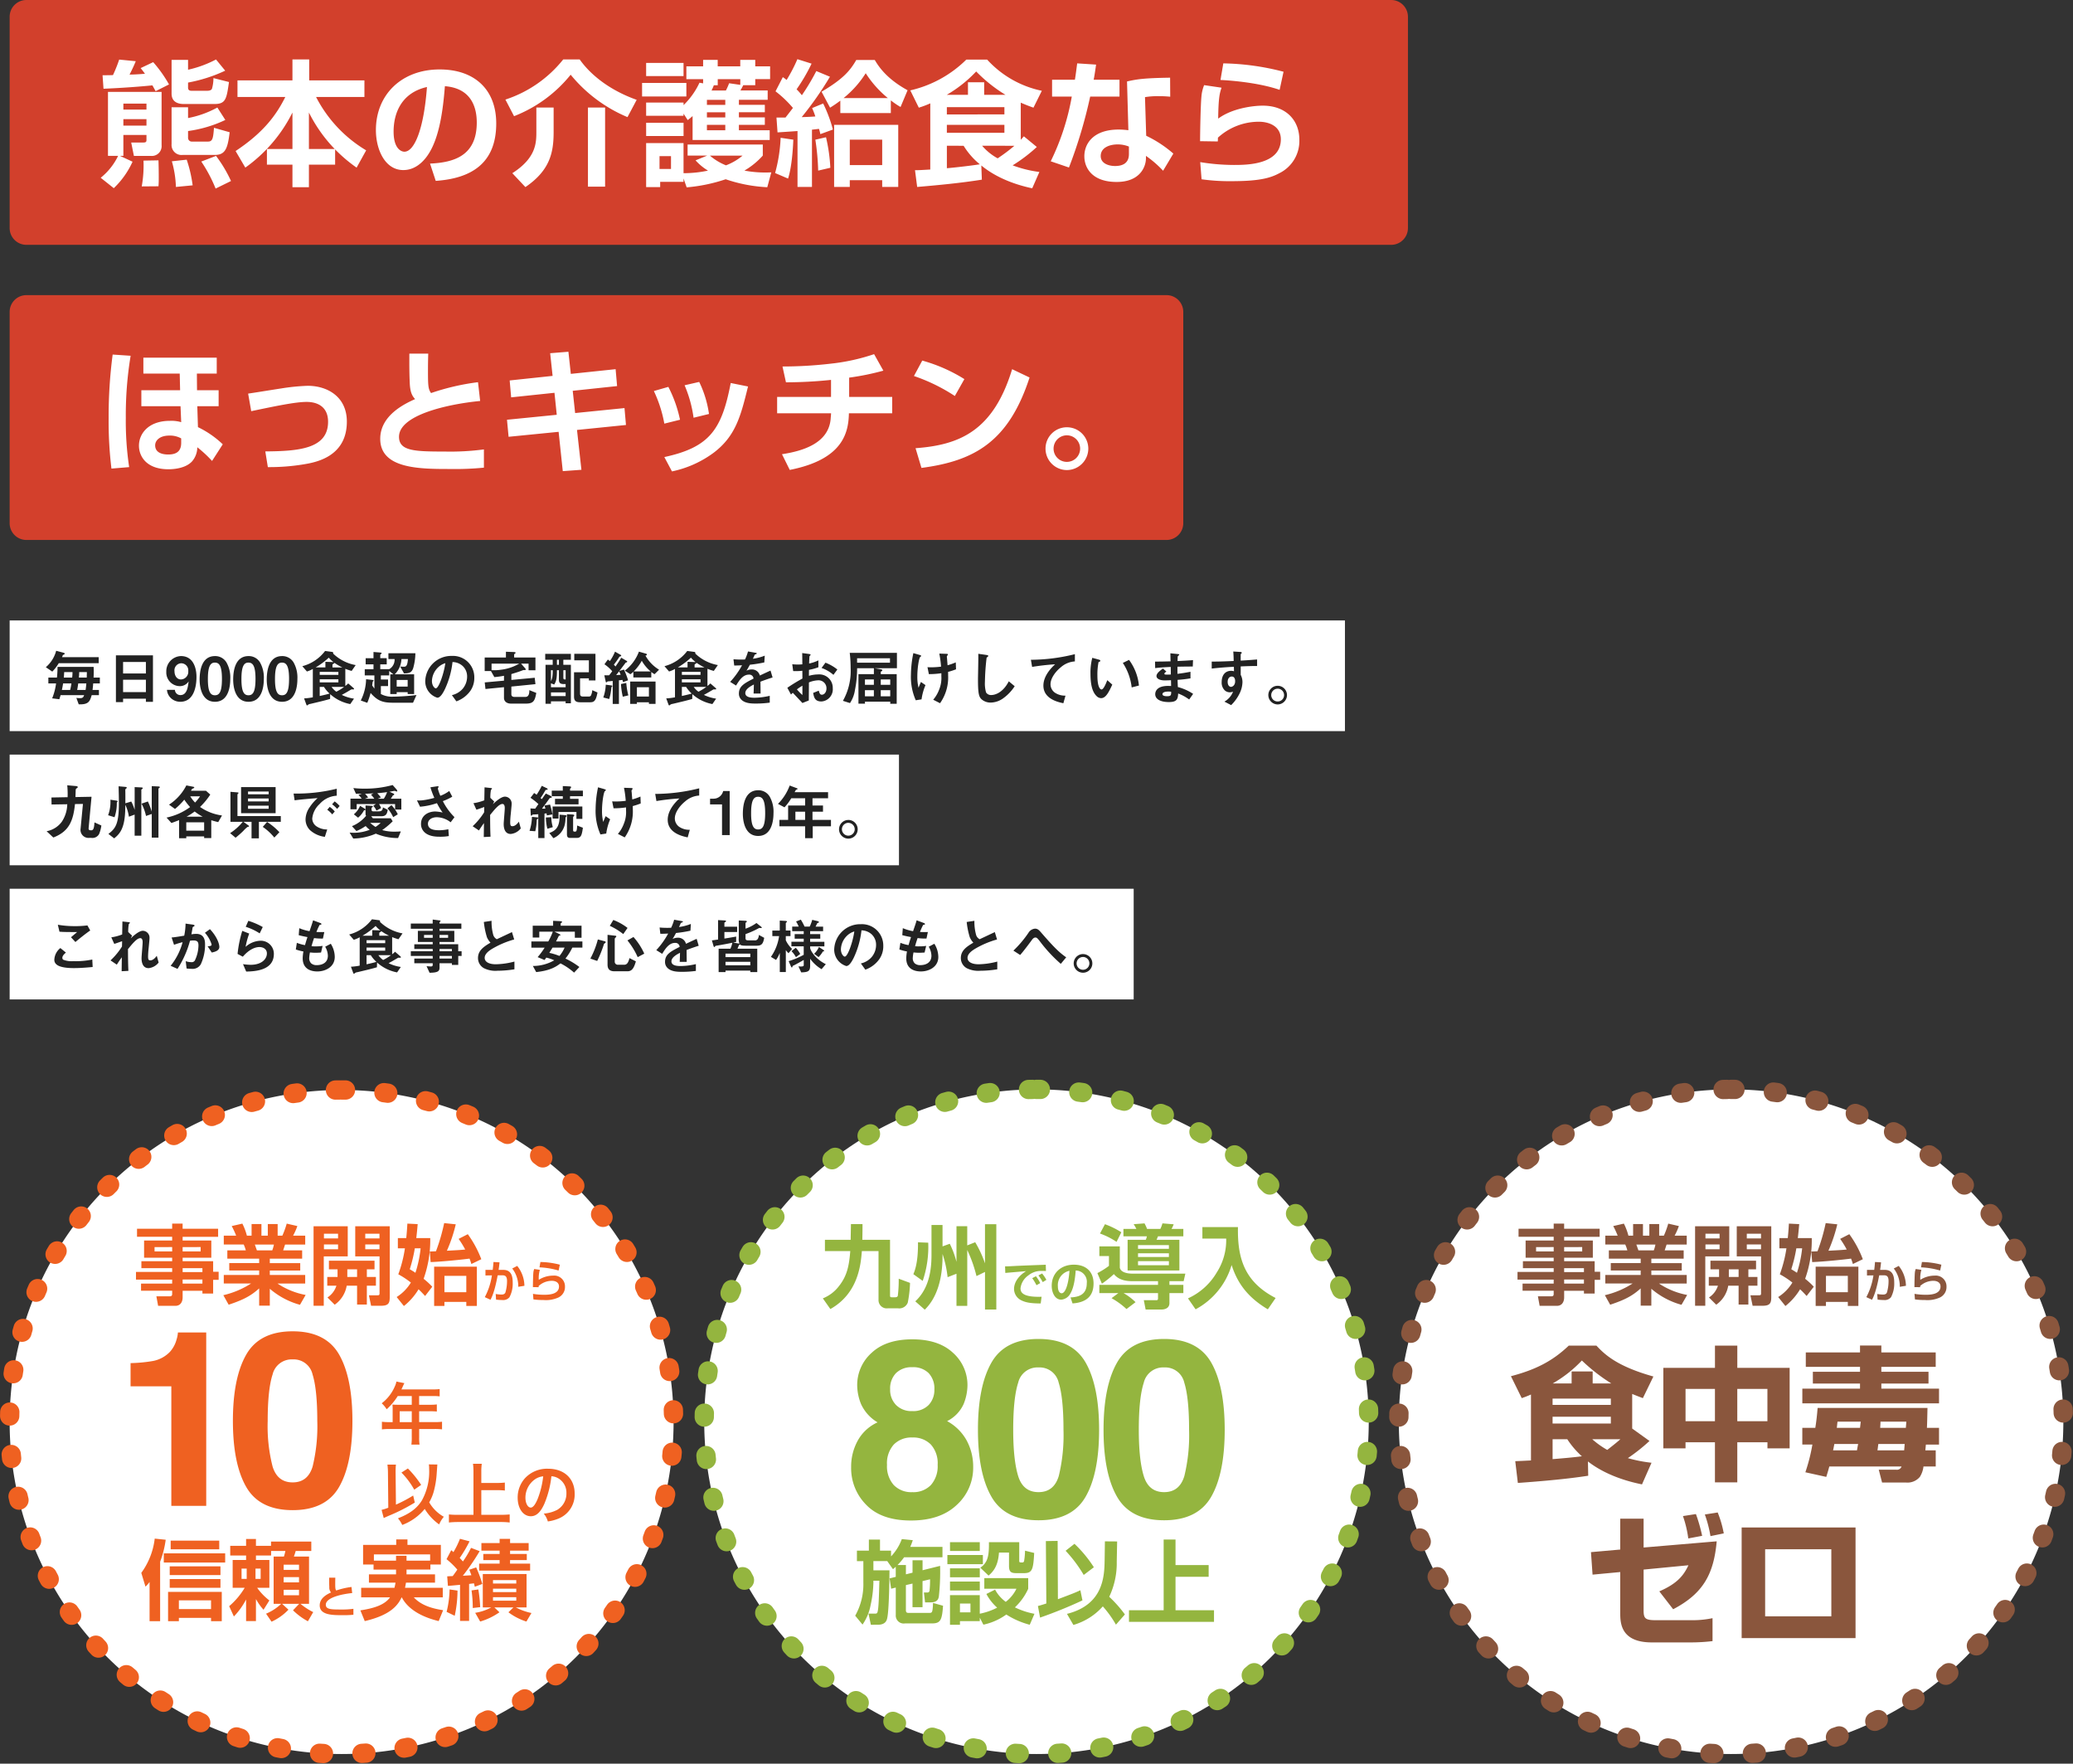
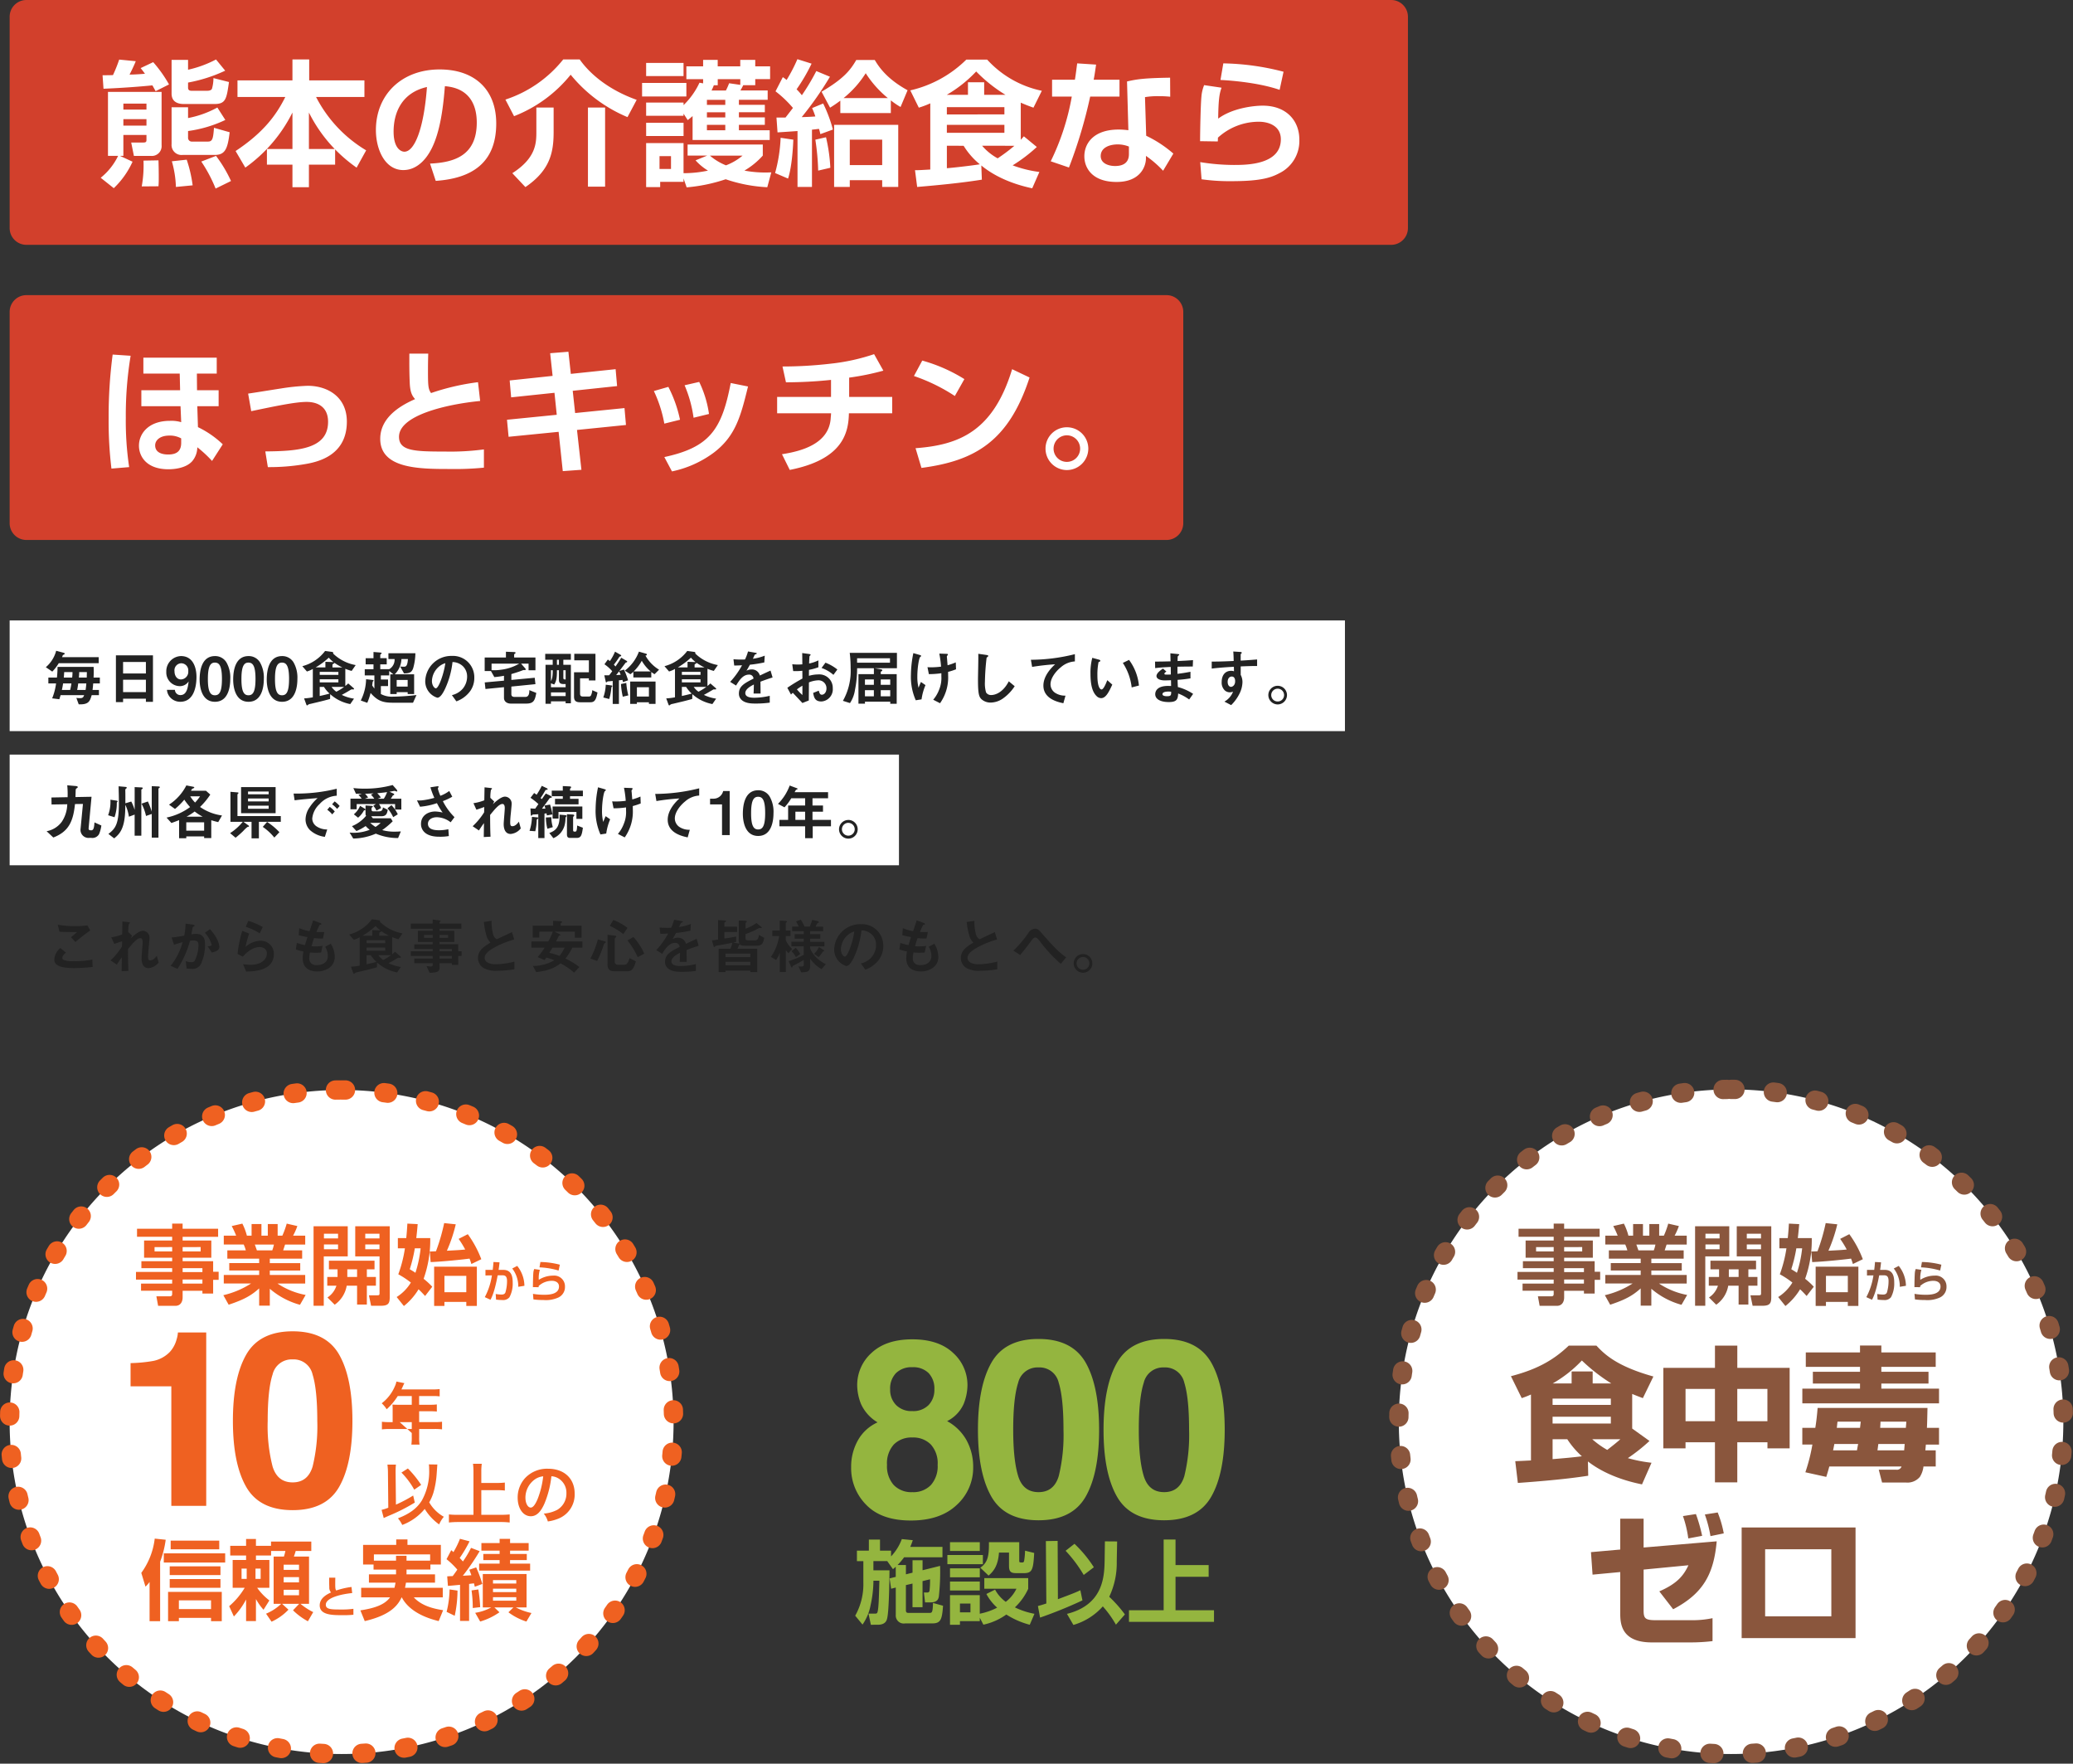
<svg xmlns="http://www.w3.org/2000/svg" width="537.266" height="457.021" viewBox="0 0 537.266 457.021">
  <rect x="0" y="0" width="537.266" height="457.021" fill="#333333" stroke="none" />
  <g id="kumamoto-main" transform="translate(-104.367 -337)">
    <path id="パス_1583" data-name="パス 1583" d="M86.037,0A86.037,86.037,0,1,1,0,86.037,86.037,86.037,0,0,1,86.037,0Z" transform="translate(106.867 619.446)" fill="#fff" stroke="#ef6121" stroke-linecap="round" stroke-width="5" stroke-dasharray="1 10" />
-     <path id="パス_153" data-name="パス 153" d="M86.113,0A86.113,86.113,0,1,1,0,86.113,86.113,86.113,0,0,1,86.113,0Z" transform="translate(286.887 619.294)" fill="#fff" stroke="#94b53f" stroke-linecap="round" stroke-width="5" stroke-dasharray="1 10" />
    <path id="パス_154" data-name="パス 154" d="M86.113,0A86.113,86.113,0,1,1,0,86.113,86.113,86.113,0,0,1,86.113,0Z" transform="translate(466.906 619.294)" fill="#fff" stroke="#8a563d" stroke-linecap="round" stroke-width="5" stroke-dasharray="1 10" />
    <path id="パス_1584" data-name="パス 1584" d="M24.67-6.814H15.625V-37.791H5.062V-43.8a39.132,39.132,0,0,0,5.855-.558,8.258,8.258,0,0,0,4.337-2.354,7.751,7.751,0,0,0,1.735-3.222,7.4,7.4,0,0,0,.341-1.8H24.67ZM47.073-5.7q-8.581,0-12.035-6.01t-3.454-17.13q0-11.121,3.454-17.161t12.035-6.041q8.581,0,12.05,6.041,3.438,6.041,3.438,17.161t-3.454,17.13Q55.654-5.7,47.073-5.7Zm5.173-11.307a44.2,44.2,0,0,0,1.208-11.833q0-8.116-1.224-12.019a5,5,0,0,0-5.158-3.9,5.071,5.071,0,0,0-5.2,3.9q-1.27,3.9-1.27,12.019a42.309,42.309,0,0,0,1.27,11.849q1.27,4.1,5.2,4.1T52.246-17.006Z" transform="translate(133.145 734.024)" fill="#ef6121" />
    <path id="パス_1585" data-name="パス 1585" d="M5.876-9.765a13.458,13.458,0,0,1-3.925-9.766,13.945,13.945,0,0,1,1.743-6.94A11.038,11.038,0,0,1,8.8-31.15,10.625,10.625,0,0,1,4.51-35.907,13.33,13.33,0,0,1,3.521-40.7a11.176,11.176,0,0,1,3.737-8.463q3.737-3.5,10.551-3.5t10.551,3.5A11.176,11.176,0,0,1,32.1-40.7a13.33,13.33,0,0,1-.989,4.789,9.145,9.145,0,0,1-4.286,4.443,12.619,12.619,0,0,1,5.056,4.993,14.253,14.253,0,0,1,1.7,6.94,12.983,12.983,0,0,1-4.255,9.782Q25.063-5.714,17.432-5.714T5.876-9.765Zm5.37-10.363a7.313,7.313,0,0,0,1.743,5.213,6.3,6.3,0,0,0,4.82,1.853,6.3,6.3,0,0,0,4.82-1.853,7.313,7.313,0,0,0,1.743-5.213A7.248,7.248,0,0,0,22.6-25.419a6.408,6.408,0,0,0-4.789-1.806,6.408,6.408,0,0,0-4.789,1.806A7.248,7.248,0,0,0,11.246-20.128ZM13.6-35.64a5.558,5.558,0,0,0,4.208,1.57,5.547,5.547,0,0,0,4.224-1.57,5.641,5.641,0,0,0,1.492-4.051,5.778,5.778,0,0,0-1.492-4.224,5.643,5.643,0,0,0-4.224-1.523,5.708,5.708,0,0,0-4.224,1.523,5.708,5.708,0,0,0-1.523,4.224A5.543,5.543,0,0,0,13.6-35.64ZM50.517-5.777q-8.7,0-12.2-6.092t-3.5-17.365q0-11.273,3.5-17.4t12.2-6.123q8.7,0,12.215,6.123,3.486,6.123,3.486,17.4t-3.5,17.365Q59.215-5.777,50.517-5.777Zm5.244-11.462a44.8,44.8,0,0,0,1.225-12q0-8.227-1.24-12.184a5.067,5.067,0,0,0-5.228-3.957,5.141,5.141,0,0,0-5.275,3.957q-1.287,3.957-1.287,12.184,0,7.85,1.287,12.011t5.275,4.161Q54.505-13.062,55.761-17.239ZM83.068-5.777q-8.7,0-12.2-6.092t-3.5-17.365q0-11.273,3.5-17.4t12.2-6.123q8.7,0,12.215,6.123,3.486,6.123,3.486,17.4t-3.5,17.365Q91.766-5.777,83.068-5.777Zm5.244-11.462a44.8,44.8,0,0,0,1.225-12q0-8.227-1.24-12.184a5.067,5.067,0,0,0-5.228-3.957,5.141,5.141,0,0,0-5.275,3.957q-1.287,3.957-1.287,12.184,0,7.85,1.287,12.011t5.275,4.161Q87.056-13.062,88.312-17.239Z" transform="translate(323.008 736.724)" fill="#94b53f" />
-     <path id="パス_1586" data-name="パス 1586" d="M2.461-1.022c7.274-4.083,7.884-11.592,8.166-15.017h4.318v12.6A2.135,2.135,0,0,0,17.361-1.21h2.652a2.361,2.361,0,0,0,2.511-1.478A30.652,30.652,0,0,0,23.11-7.8L20.176-8.883a32.886,32.886,0,0,1-.235,4.435c-.094.258-.305.375-.7.375h-.845c-.469,0-.469-.188-.469-.563V-18.973h-7.18c.047-2.159.047-2.769.047-4.059h-3c0,.657-.07,3.5-.07,4.059H1.053v2.933h6.57c-.305,3.66-.751,6.335-2.957,9.1A9.754,9.754,0,0,1,.513-3.791ZM31.533-22.8H28.671v7.861c0,5.866-1.6,9.5-4.2,11.92L26.934-.858c1.15-1.173,4.6-4.716,4.6-13.938v-.493a28.888,28.888,0,0,1,1.314,6.007l2.3-.892v8.33h2.792V-16.321a34.866,34.866,0,0,1,2.393,6.758l2.206-1.079V-.905h2.933v-22.1H42.538v10.137A29.572,29.572,0,0,0,40-18.339l-2.065.821v-4.975H35.147v9.245a23.516,23.516,0,0,0-1.736-4.693l-1.877.68Zm-6.359,4.482c.047,5.209-.8,7.274-1.2,8.26L26.395-8.32a27.281,27.281,0,0,0,1.431-9.9ZM56.852-7.749a9.52,9.52,0,0,0-1.119-1.776l-.949.5a14.22,14.22,0,0,1,1.1,1.825Zm1.594-.84a8.82,8.82,0,0,0-1.107-1.643l-.961.5A11.581,11.581,0,0,1,57.5-8Zm-.158-3.918c-1.241.049-6.813.256-7.86.316-.9.049-1.874.11-2.689.11l.061,1.7c.767-.073,4.526-.389,5.378-.462-2.9,1.849-3.115,3.869-3.115,4.66a3.317,3.317,0,0,0,1.886,2.9c1.119.548,2.36.8,5.025.815l.231-1.74c-5.061.17-5.463-1.253-5.463-2.19a4.759,4.759,0,0,1,2.02-3.334A5.191,5.191,0,0,1,56.815-10.9c.45-.012,1.241.012,1.521.012ZM65.223-2.481c3.188-.219,5.451-1.57,5.451-5.171,0-3.054-1.947-4.867-5.1-4.867-3.431,0-5.743,2.275-5.743,5.463,0,1.764.827,3.6,2.47,3.6a2.96,2.96,0,0,0,2.385-1.63c1.01-1.7,1.241-4.465,1.363-5.925a2.919,2.919,0,0,1,2.871,3.273c0,2.981-2.032,3.6-4.21,3.7Zm-.791-8.456c-.28,3.8-1.132,5.828-2.032,5.828-.292,0-.973-.28-.973-1.813A3.785,3.785,0,0,1,64.432-10.937Zm13.985-8.928h6.077a3.981,3.981,0,0,1-.282.892H79.5v7.955H92.918v-7.955H87c.141-.305.258-.587.375-.892h6.57v-1.924H90.877a7.478,7.478,0,0,0,.563-1.2l-2.91-.235a8.141,8.141,0,0,1-.54,1.431H84.541a11.707,11.707,0,0,0-.657-1.431l-2.816.211a10.854,10.854,0,0,1,.7,1.22H78.417ZM90.2-15.477v.962h-8v-.962Zm0-2.112v.962h-8v-.962Zm0,4.153v1.056h-8v-1.056ZM72.339-20.592a19.265,19.265,0,0,1,4.294,2.159l1.244-2.487a21.7,21.7,0,0,0-4.247-2.088ZM87.38-7.287H72.175v2.135H77.1l-1.76,1.314a19.908,19.908,0,0,1,3.872,2.816l2.346-1.783a14.963,14.963,0,0,0-3.1-2.346H87.38v1.337c0,.188,0,.493-.375.493H83.7l.469,2.417h4.2c.282,0,1.971-.07,1.971-1.666V-5.152H93.95V-7.287H90.337V-8.25h3.684l.446-1.948H80.857c-.493,0-3.027,0-3.379-1.525V-17.26h-5.3v2.511h2.487v2.534a19.692,19.692,0,0,1-3,1.877l1.173,2.745a25.989,25.989,0,0,0,3.1-2.487c.563.634,1.643,1.83,4.693,1.83H87.38Zm11.5-11.99h6.171a15.483,15.483,0,0,1-2.464,8.8,16.537,16.537,0,0,1-7.438,6.687L97.118-.952a19.163,19.163,0,0,0,9.339-11.474c1.525,4.763,4.224,8.4,9.386,11.474l2.018-2.933c-8-4.13-9.926-10.184-9.761-18.373H98.878Z" transform="translate(317.113 677.237)" fill="#94b53f" />
    <path id="パス_1587" data-name="パス 1587" d="M18.337-6.232v2.26H10v-2.26ZM7.2-8.424V-.832H10v-.859h8.338v.859h2.779V-8.424ZM2.407-.832H5.141v-15.41a25.373,25.373,0,0,0,1.446-5.694L3.74-22.23A18.713,18.713,0,0,1,.26-13.35L1.345-9.78A8.393,8.393,0,0,0,2.407-11ZM7.875-21.71v2.26H20.461v-2.26Zm-.249,6.666v2.26H20.777v-2.26Zm0,3.3v2.26H20.777v-2.26ZM6.09-18.411v2.373H22v-2.373ZM34.018-.7A13.989,13.989,0,0,0,38.4-3.815L36.752-5.328h4.429l-1.6,1.672A16.8,16.8,0,0,0,43.44-.809l1.378-2.373a16.651,16.651,0,0,1-3.3-2.147h2.214V-17.575H39.8a15.185,15.185,0,0,0,.475-1.446h4.045v-2.44H33.882v1.107H29.973V-22.14H27.42v1.785H23.308v2.508H27.42v1.152H23.94v7.208h3.118a19.108,19.108,0,0,1-4.022,4.768l1.22,2.666A18.941,18.941,0,0,0,27.42-6.458v5.6h2.553V-6.571a14.611,14.611,0,0,0,1.966,2.779L33.453-6.21A15.028,15.028,0,0,1,30.29-9.486h3.163v-7.208h-3.48v-1.152H33.9v-1.175h3.706a13.133,13.133,0,0,1-.384,1.446H34.56V-5.328h1.966a12.856,12.856,0,0,1-3.932,2.553Zm7.118-11.546v1.356H37.159v-1.356Zm0-3.231v1.356H37.159v-1.356Zm0,6.508v1.424H37.159V-8.966ZM27.578-14.457v2.666H26.245v-2.666Zm3.615,0v2.666H29.86v-2.666Zm17.76,2.35c0,.734-.011,1.424.034,2.452a1.871,1.871,0,0,0,.452,1.378c-.881.4-2.937,1.367-2.937,3.344,0,2.542,3.355,2.542,5.9,2.542A24.344,24.344,0,0,0,55.235-2.5V-4.04a21.313,21.313,0,0,1-3.288.181c-2.553,0-3.864-.045-3.864-1.243,0-1.819,4.033-2.745,6.835-3.017L54.738-9.7a19.76,19.76,0,0,0-3.954.915c-.249-.328-.26-.667-.26-1.932,0-.621.011-1.039.023-1.39Zm26.234-2.1v-1.311H77.9V-20.6H69.245v-1.424H66.33V-20.6H57.743v5.084h2.711v1.311h5.83v1.243H59.257v2.147h6.892c-.113.678-.2.994-.271,1.333H57.246V-7h7.479c-1.491,2.056-4.361,2.847-7.683,3.367l1.13,2.779C65.223-2.5,66.849-5.215,67.731-7h.045c2.192,4.18,7.479,5.626,9.558,6.146l1.152-2.824C75.662-4.108,72.815-4.922,70.894-7h7.5V-9.486H68.612c.158-.768.2-1.085.249-1.333h7.524v-2.147H69v-1.243ZM69-16.513v-1.265H66.285v1.265H60.545V-18.14H75.119v1.627ZM88.089-.742a16.9,16.9,0,0,0,4.994-2.4L91.772-4.4H96.7L95.41-3.137a15.629,15.629,0,0,0,4.655,2.4l1.311-2.214A15.455,15.455,0,0,1,97.331-4.4h2.779v-8.654H88.767V-4.4h2.192A12.747,12.747,0,0,1,86.8-3ZM97.444-9.26v.9H91.411v-.9Zm0-2.214v.881H91.411v-.881Zm0,4.429v.9H91.411v-.9ZM79.729-9.983c.791-.045,2.35-.2,3.141-.271V-.9h2.35V-10.48c.271-.045,1.039-.136,1.265-.158.068.271.113.452.2.881l1.966-.723a34.3,34.3,0,0,0-1.6-4.293l-1.785.61c.181.407.249.61.542,1.424-1.356.09-1.875.113-2.214.136a59.6,59.6,0,0,0,4.361-6.372l-2.237-.859a25.282,25.282,0,0,1-2.1,3.525c-.407-.452-.61-.678-.836-.9a33.712,33.712,0,0,0,2.553-4.316l-2.486-.655a22.047,22.047,0,0,1-1.695,3.457,4,4,0,0,0-.565-.5L79.367-16.9a20.264,20.264,0,0,1,2.8,2.711c-.384.565-.949,1.356-1.2,1.672-.746.023-1.107.045-1.424.068Zm.429.926A25.682,25.682,0,0,1,79.39-3.25l2.1,1.017a30.91,30.91,0,0,0,.723-6.53Zm5.694.249a31.428,31.428,0,0,1,.316,4.564l1.921-.226a37.514,37.514,0,0,0-.475-4.587Zm7.276-12.269H88.406v1.966h4.722v.859H88.9v1.582h4.225v.926h-5.31v1.808h13.218v-1.808h-5.2v-.926h4.338v-1.582H95.84v-.859h4.813v-1.966H95.84v-1.085H93.128Z" transform="translate(140.727 757.93)" fill="#ef6121" />
    <path id="パス_1588" data-name="パス 1588" d="M9.079-12.9l.4,2.675,1.2-.305v7.086a2.062,2.062,0,0,0,2.417,2.206h7.016c2.206,0,2.558-.962,2.816-4.576l-2.6-.727c-.094,2.581-.235,2.581-1.032,2.581H14.1c-.446,0-.8,0-.8-.727v-6.476l1.713-.4V-5.44h2.6V-12.2l1.948-.469a23.9,23.9,0,0,1-.141,3,.524.524,0,0,1-.587.422h-.868l.305,2.558h1.455c1.76,0,1.995-.915,2.112-1.478a58.86,58.86,0,0,0,.329-7.978L17.62-15.013v-2.581h-2.6v3.215l-1.713.422v-2.417H11.143a16.009,16.009,0,0,0,1.689-1.995h9.949v-2.7H14.429a16.086,16.086,0,0,0,.657-1.736l-2.839-.282A13.182,13.182,0,0,1,9.454-18.6v-1.5H6.591v-2.863H3.705V-20.1H.608v2.722H2.274v5.514A16.6,16.6,0,0,1,.162-3.234l1.9,2.3A12.986,12.986,0,0,0,4.151-5.956,29.928,29.928,0,0,0,4.878-11.8v-.493H6.427C6.31-7.95,6.239-5.064,5.934-4.149c-.117.375-.352.375-.68.375H3.611l.61,2.886H6c2.065,0,2.346-1.173,2.464-1.736.469-2.065.563-9.855.587-12.366H4.878v-2.393h3.59l1.478,2.088a7.866,7.866,0,0,0,.727-.634V-13.3Zm25.647-.727c1.267-1.079,2.464-2.534,2.7-5.96h2.6v3.426c0,1.666.587,1.9,2.018,1.9h1.807c2.182,0,2.464-.845,2.7-5.233l-2.37-.587a18.152,18.152,0,0,1-.211,2.464c-.047.329-.117.587-.493.587-.727,0-.8,0-.8-.493v-4.763H34.819c.047,3.567-.282,5.256-2.229,6.617ZM33.388-.911a15.723,15.723,0,0,0,5.937-2.628A21.276,21.276,0,0,0,45.4-.887l1.22-2.839a19.707,19.707,0,0,1-5.068-1.666A15.379,15.379,0,0,0,45-10.2v-2.769H33.623v2.745h8.33a9.53,9.53,0,0,1-2.769,3.4,9.475,9.475,0,0,1-2.769-3.168L34.162-8.865a12.6,12.6,0,0,0,2.792,3.543A16.662,16.662,0,0,1,32.449-3.75V-8.56H24.73V-.887h2.581v-.939h5.139v-.892ZM30.033-6.378V-4.1H27.311V-6.378Zm-5.3-13.633h7.72v-2.276H24.73Zm-.68,3.426h9.2v-2.37h-9.2Zm.68,6.828h7.72V-12.08H24.73Zm0-3.426h7.72v-2.323H24.73Zm43.316-9.292L64.878-22.5l-.07,4.9c-.07,4.106-.282,11.521-9.761,13.891L56.712-.84a16.176,16.176,0,0,0,7.626-4.81,27.579,27.579,0,0,1,3.4,4.74l2.323-2.652A33.006,33.006,0,0,0,66-8.138a20.3,20.3,0,0,0,1.948-9.1ZM48.077-2.741A117.074,117.074,0,0,0,59.058-7.2l-.54-2.628c-1.408.657-1.854.821-5.819,2.323l-.07-15.111-3.05.047L49.7-6.4c-1.22.4-1.572.493-2.182.657Zm6.617-17.317a35.039,35.039,0,0,1,4.693,6.265l2.628-1.995a32.464,32.464,0,0,0-5.021-6.077Zm25.412-2.91V-4.642H71.119v3H93.153v-3H83.18v-8.682h8.588v-3.027H83.18v-6.617Z" transform="translate(325.85 758.911)" fill="#94b53f" />
    <path id="パス_1589" data-name="パス 1589" d="M-59.091-7.024c-.673.037-3.625.187-4.073.187l.673,5.643c11.024-.785,15.733-1.495,18.236-1.868l-.075-3.7c5.307,4.111,11.846,5.493,14.014,5.942l2.466-5.605a37.2,37.2,0,0,1-6.129-1.2,46.952,46.952,0,0,0,5.605-4.447l-4.484-3.214v-8.969c.9.374,1.57.635,2.765,1.084l2.728-5.605c-9.193-2.579-12.481-5.531-14.761-8H-49.3c-4.335,4.148-8.857,6.315-14.985,7.922l2.8,5.68a24.9,24.9,0,0,0,2.392-.934Zm20.7-11.323v1.756h-15.1v-1.756Zm0-4.709v1.644h-15.1v-1.644Zm-15.06-3.924A32.621,32.621,0,0,0-45.9-32.922a46.9,46.9,0,0,0,7.623,5.942H-43.1v-3.1h-5.456v3.1Zm3.774,14.462A22.028,22.028,0,0,0-45.9-8.108c-2.13.3-5.344.561-7.586.747v-5.157Zm13.752,0c-1.046.934-2.392,1.981-3.4,2.765a23.238,23.238,0,0,1-3.886-2.765Zm11.136,2.354h5.755v-1.57h7.623V-1.344h5.792V-11.733H2.2v1.57H7.951V-31.016H-5.614v-5.755h-5.792v5.755H-24.785Zm13.378-15.4v8.371H-19.03V-25.56Zm13.6,0v8.371h-7.81V-25.56Zm9.043,10.09v4.335h2.616A46.728,46.728,0,0,1,12.024-3.96l5.419,1.2c.374-1.2.523-1.719.785-2.691H36.95a1.255,1.255,0,0,1-1.42.822H31.045l.86,3.326h6.166A4.193,4.193,0,0,0,41.7-2.764a6.453,6.453,0,0,0,.934-2.691h3.176V-9.64H43.116c.037-.224.112-1.271.149-1.495h3.4V-15.47H43.527c.075-1.233.112-3.774.149-5.157H15.2c-.149,1.794-.3,3.289-.6,5.157ZM19.2-9.64c.075-.262.112-.486.336-1.644H25.7c-.075.411-.112.523-.3,1.644Zm.972-5.83c.112-.934.112-1.084.187-1.607h6.017l-.187,1.607ZM30.709-9.64c.075-.448.112-.785.224-1.644h6.839c-.037.262-.112,1.457-.149,1.644Zm.71-5.83c.037-.71.075-1.158.075-1.607h6.689c0,.336-.075,1.009-.112,1.607ZM12.136-31.277H26.187v1.271H13.967v3.064h12.22v1.308H11.239v3.812H46.666v-3.812H31.718v-1.308h12.22v-3.064H31.718v-1.271H45.806v-3.737H31.718v-1.794H26.187v1.794H12.136ZM-29.9,15.539V8.065h-6.054v8l-7.586.673.411,5.83,7.175-.673V32.43c0,2.5,0,7.7,8.184,7.7h10.09a47.631,47.631,0,0,0,5.643-.336V33.85a25.691,25.691,0,0,1-5.643.523h-9.081c-2.765,0-3.139-.486-3.139-2.579V21.257l11.622-1.121c-1.271,2.691-2.915,4.746-7.549,6.764l3.587,4.634c7.96-4.148,10.538-9.342,11.286-17.6Zm15.172-3.027A42.075,42.075,0,0,0-16.34,6.869l-3.363.523a28.784,28.784,0,0,1,1.383,5.792Zm5.605-.635A27.76,27.76,0,0,0-10.7,6.458l-3.326.523a32.393,32.393,0,0,1,1.457,5.605Zm4.634-1.532V39.007H25.029V10.345Zm23.244,23.02H1.6V15.988H18.751Z" transform="translate(560.245 722.469)" fill="#8a563d" />
-     <path id="パス_1590" data-name="パス 1590" d="M3.788,11.456H2.9a14.567,14.567,0,0,1-1.895-.1v1.981a14.947,14.947,0,0,1,1.895-.1h5.84v2.138a12.668,12.668,0,0,1-.1,1.895h2.121a10.466,10.466,0,0,1-.1-1.86V13.229h4.032a14.756,14.756,0,0,1,1.895.1V11.351a14.2,14.2,0,0,1-1.895.1H10.654V8.64H13.5a16.357,16.357,0,0,1,1.738.07V6.867a12.759,12.759,0,0,1-1.79.087h-2.8V4.694H14.2a12.792,12.792,0,0,1,1.773.087V2.887a12.342,12.342,0,0,1-1.773.087H6.065c.313-.678.487-1.043.5-1.1.122-.261.156-.313.261-.521L4.761.94a5.021,5.021,0,0,1-.417,1.269A10.789,10.789,0,0,1,.955,6.572,7.608,7.608,0,0,1,2.241,8.118,16.027,16.027,0,0,0,5.109,4.694H8.742v2.26H4.952c-.469,0-.852-.017-1.217-.052A9.543,9.543,0,0,1,3.788,7.91Zm1.825,0V8.64H8.742v2.816Zm7.561,10.95a7.1,7.1,0,0,1,.07,1.147,15.43,15.43,0,0,1-1.877,8.187C10.1,33.791,8.22,35.2,5.161,36.38A7.968,7.968,0,0,1,6.273,38.1,13.846,13.846,0,0,0,12.1,33.947a13.548,13.548,0,0,0,3.737,4.015,7.646,7.646,0,0,1,1.217-1.981,10.034,10.034,0,0,1-3.789-3.737,12.44,12.44,0,0,0,1.1-2.538,23.332,23.332,0,0,0,.834-4.849c.156-2.225.156-2.225.174-2.416ZM2.658,33.634A11.362,11.362,0,0,1,.92,34.19l.556,2.121c.435-.209.556-.261,1.217-.556A46.518,46.518,0,0,0,9.524,32.3l-.417-1.825A36.324,36.324,0,0,1,4.64,32.835l-.087-8.291v-.382a15.35,15.35,0,0,1,.087-1.7H2.432a15.9,15.9,0,0,1,.139,2.068Zm3.407-9.108a20.083,20.083,0,0,1,3.32,4.432l1.79-1.234a26.011,26.011,0,0,0-3.441-4.258Zm20.7,4.554h4.085a18.148,18.148,0,0,1,2.016.1V27.116a17.7,17.7,0,0,1-2.016.1H26.766V24.248a14.025,14.025,0,0,1,.122-2H24.611a14.879,14.879,0,0,1,.122,2V35.477H20.769a22.936,22.936,0,0,1-2.4-.1v2.086a21.727,21.727,0,0,1,2.4-.122H31.807a18.965,18.965,0,0,1,2.312.122V35.372a22.323,22.323,0,0,1-2.346.1H26.766Zm18.163-3.6A3.8,3.8,0,0,1,46.685,26a4.306,4.306,0,0,1,2.138,3.859,4.866,4.866,0,0,1-2.416,4.345,9.237,9.237,0,0,1-3.459.956,5.545,5.545,0,0,1,1.06,2.034,11.363,11.363,0,0,0,2.729-.73,6.7,6.7,0,0,0,4.224-6.483c0-3.911-2.711-6.448-6.883-6.448A7.8,7.8,0,0,0,38.1,25.969a7.466,7.466,0,0,0-1.912,5.058c0,2.8,1.425,4.815,3.407,4.815,1.425,0,2.538-1.025,3.528-3.268A25.145,25.145,0,0,0,44.929,25.482Zm-2.121.017a22.907,22.907,0,0,1-1.443,5.875c-.626,1.495-1.217,2.225-1.79,2.225-.765,0-1.373-1.13-1.373-2.555a5.819,5.819,0,0,1,2.364-4.693A4.425,4.425,0,0,1,42.809,25.5Z" transform="translate(202.344 694.062)" fill="#ef6121" />
+     <path id="パス_1590" data-name="パス 1590" d="M3.788,11.456H2.9a14.567,14.567,0,0,1-1.895-.1v1.981a14.947,14.947,0,0,1,1.895-.1h5.84v2.138a12.668,12.668,0,0,1-.1,1.895h2.121a10.466,10.466,0,0,1-.1-1.86V13.229h4.032a14.756,14.756,0,0,1,1.895.1V11.351a14.2,14.2,0,0,1-1.895.1H10.654V8.64H13.5a16.357,16.357,0,0,1,1.738.07V6.867a12.759,12.759,0,0,1-1.79.087h-2.8V4.694H14.2a12.792,12.792,0,0,1,1.773.087V2.887a12.342,12.342,0,0,1-1.773.087H6.065c.313-.678.487-1.043.5-1.1.122-.261.156-.313.261-.521L4.761.94a5.021,5.021,0,0,1-.417,1.269A10.789,10.789,0,0,1,.955,6.572,7.608,7.608,0,0,1,2.241,8.118,16.027,16.027,0,0,0,5.109,4.694H8.742v2.26H4.952c-.469,0-.852-.017-1.217-.052A9.543,9.543,0,0,1,3.788,7.91Zm1.825,0H8.742v2.816Zm7.561,10.95a7.1,7.1,0,0,1,.07,1.147,15.43,15.43,0,0,1-1.877,8.187C10.1,33.791,8.22,35.2,5.161,36.38A7.968,7.968,0,0,1,6.273,38.1,13.846,13.846,0,0,0,12.1,33.947a13.548,13.548,0,0,0,3.737,4.015,7.646,7.646,0,0,1,1.217-1.981,10.034,10.034,0,0,1-3.789-3.737,12.44,12.44,0,0,0,1.1-2.538,23.332,23.332,0,0,0,.834-4.849c.156-2.225.156-2.225.174-2.416ZM2.658,33.634A11.362,11.362,0,0,1,.92,34.19l.556,2.121c.435-.209.556-.261,1.217-.556A46.518,46.518,0,0,0,9.524,32.3l-.417-1.825A36.324,36.324,0,0,1,4.64,32.835l-.087-8.291v-.382a15.35,15.35,0,0,1,.087-1.7H2.432a15.9,15.9,0,0,1,.139,2.068Zm3.407-9.108a20.083,20.083,0,0,1,3.32,4.432l1.79-1.234a26.011,26.011,0,0,0-3.441-4.258Zm20.7,4.554h4.085a18.148,18.148,0,0,1,2.016.1V27.116a17.7,17.7,0,0,1-2.016.1H26.766V24.248a14.025,14.025,0,0,1,.122-2H24.611a14.879,14.879,0,0,1,.122,2V35.477H20.769a22.936,22.936,0,0,1-2.4-.1v2.086a21.727,21.727,0,0,1,2.4-.122H31.807a18.965,18.965,0,0,1,2.312.122V35.372a22.323,22.323,0,0,1-2.346.1H26.766Zm18.163-3.6A3.8,3.8,0,0,1,46.685,26a4.306,4.306,0,0,1,2.138,3.859,4.866,4.866,0,0,1-2.416,4.345,9.237,9.237,0,0,1-3.459.956,5.545,5.545,0,0,1,1.06,2.034,11.363,11.363,0,0,0,2.729-.73,6.7,6.7,0,0,0,4.224-6.483c0-3.911-2.711-6.448-6.883-6.448A7.8,7.8,0,0,0,38.1,25.969a7.466,7.466,0,0,0-1.912,5.058c0,2.8,1.425,4.815,3.407,4.815,1.425,0,2.538-1.025,3.528-3.268A25.145,25.145,0,0,0,44.929,25.482Zm-2.121.017a22.907,22.907,0,0,1-1.443,5.875c-.626,1.495-1.217,2.225-1.79,2.225-.765,0-1.373-1.13-1.373-2.555a5.819,5.819,0,0,1,2.364-4.693A4.425,4.425,0,0,1,42.809,25.5Z" transform="translate(202.344 694.062)" fill="#ef6121" />
    <path id="パス_1591" data-name="パス 1591" d="M21.961-20.839h-9.2v-1.333H10.053v1.333H.947v2.079h9.106v.972H2.777v4.451h7.276v.9H2.077v1.808h7.976v.972H.676v1.988h9.377v1.039H1.987v1.853h8.067v.768c0,.452-.09.678-.678.678H5.963L6.415-.865h4.451c1.378,0,1.9-1.085,1.9-2.192V-4.774h5.129v.723h2.779V-7.6H22.1V-9.7H20.673v-2.734H12.765v-.9H20.2v-4.451H12.765v-.972h9.2ZM10.053-16.094v1.13H5.489v-1.13Zm7.389,0v1.13H12.765v-1.13Zm.452,5.468v1.017H12.765v-1.017Zm0,2.937v1.062H12.765V-7.689Zm6.8,6.53c4.248-1.4,6.01-2.531,7.908-4.225V-.91H35.36V-5.293a20.129,20.129,0,0,0,7.818,4.158l1.469-2.553a19.727,19.727,0,0,1-7.3-2.96h7.185V-8.864H35.36v-1.152h7.886v-1.921H35.36v-1.152h8.383v-2.147H38.817c.113-.316.339-1.039.5-1.514h5.22v-2.3H41.393A17.048,17.048,0,0,0,42.5-21.54l-2.757-.633a22.86,22.86,0,0,1-1.13,3.118h-1.22v-3.005H34.841v3.005H33.191v-3.005H30.638v3.005h-1.22a15.014,15.014,0,0,0-1.175-3.118l-2.757.633a22.264,22.264,0,0,1,1.152,2.486H23.43v2.3H28.6a9.152,9.152,0,0,1,.542,1.514h-4.79v2.147H32.6v1.152h-7.75v1.921H32.6v1.152H23.43v2.214H30.5a22.859,22.859,0,0,1-7.185,3.028ZM36.422-16.749a8.638,8.638,0,0,1-.429,1.514H32.016c-.068-.2-.452-1.265-.542-1.514ZM57.5-13.676h6.3v9.535c0,.5-.113.542-.655.542h-2.1l.565,2.711h2.621c2.124,0,2.214-.926,2.214-2.486V-21.495H57.5ZM50.251-8.344v2.26h2.373A5.717,5.717,0,0,1,50.3-3.034l1.875,1.875A7.543,7.543,0,0,0,55.29-6.084h2.689V-1.2h2.531V-6.084h2.35v-2.26h-2.35v-1.988H62.5v-2.237H50.68v2.237h2.237v1.988ZM63.786-19.551v1.22H60.1v-1.22Zm0,2.779v1.243H60.1v-1.243ZM55.448-8.344v-1.988h2.531v1.988ZM46.7-.887h2.644V-13.676h6.214v-7.818H46.7Zm6.349-18.664v1.22h-3.66v-1.22Zm0,2.779v1.243h-3.66v-1.243Zm15.5-1.649v2.644h1.83a33.715,33.715,0,0,1-1.717,6.734A22.283,22.283,0,0,1,71.92-6.9a11.469,11.469,0,0,1-3.683,3.751L70.112-.82a16.337,16.337,0,0,0,3.8-4.338c.678.633,1.175,1.175,1.695,1.74l1.853-2.4a18.544,18.544,0,0,0-2.237-2.056,29.885,29.885,0,0,0,1.717-10.552H73.321c.158-1.311.249-2.282.362-3.615l-2.666-.136c-.068,1.039-.113,2.011-.294,3.751Zm5.9,2.644A31.037,31.037,0,0,1,73.1-9.428c-.384-.271-.678-.452-1.469-.926a37.328,37.328,0,0,0,1.311-5.423Zm3.5,4.768V-.842h2.666V-1.882h5.672V-.842h2.734V-11.01Zm8.338,2.373V-4.39H80.619V-8.638Zm-9.242-3.57c3.141-.113,8.473-.678,10.078-.9a14.723,14.723,0,0,1,.475,1.4l2.576-1.243a27.636,27.636,0,0,0-3.5-6.485L84.3-18.218A24.619,24.619,0,0,1,86-15.462c-1.514.158-2.282.181-4.745.316a39,39,0,0,0,2.3-6.846l-3.005-.316a49.023,49.023,0,0,1-2.124,7.3c-.994.045-1.107.045-1.6.068Zm16.28-.023c-.023.486-.079,1.085-.192,2.045H91.251v1.446l1.672-.023a17.312,17.312,0,0,1-1.842,5.638l1.469.678c.305-.554,1.062-1.977,1.864-6.327l1.107-.011c.7-.011,1.322.09,1.322,1.491a10.406,10.406,0,0,1-.429,2.983c-.181.4-.531.52-1.039.52a10.265,10.265,0,0,1-1.469-.147L94-2.48a15.38,15.38,0,0,0,1.672.113A2.11,2.11,0,0,0,97.476-3.1a7.512,7.512,0,0,0,.836-3.762c0-1.525-.26-3.322-2.452-3.322H94.651c.113-.655.169-1.22.249-1.955Zm8.021,6.169a8.424,8.424,0,0,0-1.864-5.152l-1.288.667A7.627,7.627,0,0,1,99.758-5.8Zm9.185-5.468a21.205,21.205,0,0,0-5.039-.7l-.237,1.39a20,20,0,0,1,4.948.825Zm-6.643,1.118a3.225,3.225,0,0,0-.226.949c-.068.689-.113,2.971-.113,3.74l1.48.023a2.962,2.962,0,0,0,.011-.316A5.074,5.074,0,0,1,108.48-7.35c.723,0,1.83.294,1.83,1.469,0,2.147-2.9,2.147-3.943,2.147a17.532,17.532,0,0,1-2.8-.237l.113,1.435a16.692,16.692,0,0,0,2.542.158,7.851,7.851,0,0,0,3.943-.655,3,3,0,0,0,1.695-2.824A2.781,2.781,0,0,0,108.8-8.694a6.923,6.923,0,0,0-3.728,1.085,7.409,7.409,0,0,1,.282-2.587Z" transform="translate(138.934 676.249)" fill="#ef6121" />
    <path id="パス_1592" data-name="パス 1592" d="M21.961-20.839h-9.2v-1.333H10.053v1.333H.947v2.079h9.106v.972H2.777v4.451h7.276v.9H2.077v1.808h7.976v.972H.676v1.988h9.377v1.039H1.987v1.853h8.067v.768c0,.452-.09.678-.678.678H5.963L6.415-.865h4.451c1.378,0,1.9-1.085,1.9-2.192V-4.774h5.129v.723h2.779V-7.6H22.1V-9.7H20.673v-2.734H12.765v-.9H20.2v-4.451H12.765v-.972h9.2ZM10.053-16.094v1.13H5.489v-1.13Zm7.389,0v1.13H12.765v-1.13Zm.452,5.468v1.017H12.765v-1.017Zm0,2.937v1.062H12.765V-7.689Zm6.8,6.53c4.248-1.4,6.01-2.531,7.908-4.225V-.91H35.36V-5.293a20.129,20.129,0,0,0,7.818,4.158l1.469-2.553a19.727,19.727,0,0,1-7.3-2.96h7.185V-8.864H35.36v-1.152h7.886v-1.921H35.36v-1.152h8.383v-2.147H38.817c.113-.316.339-1.039.5-1.514h5.22v-2.3H41.393A17.048,17.048,0,0,0,42.5-21.54l-2.757-.633a22.86,22.86,0,0,1-1.13,3.118h-1.22v-3.005H34.841v3.005H33.191v-3.005H30.638v3.005h-1.22a15.014,15.014,0,0,0-1.175-3.118l-2.757.633a22.264,22.264,0,0,1,1.152,2.486H23.43v2.3H28.6a9.152,9.152,0,0,1,.542,1.514h-4.79v2.147H32.6v1.152h-7.75v1.921H32.6v1.152H23.43v2.214H30.5a22.859,22.859,0,0,1-7.185,3.028ZM36.422-16.749a8.638,8.638,0,0,1-.429,1.514H32.016c-.068-.2-.452-1.265-.542-1.514ZM57.5-13.676h6.3v9.535c0,.5-.113.542-.655.542h-2.1l.565,2.711h2.621c2.124,0,2.214-.926,2.214-2.486V-21.495H57.5ZM50.251-8.344v2.26h2.373A5.717,5.717,0,0,1,50.3-3.034l1.875,1.875A7.543,7.543,0,0,0,55.29-6.084h2.689V-1.2h2.531V-6.084h2.35v-2.26h-2.35v-1.988H62.5v-2.237H50.68v2.237h2.237v1.988ZM63.786-19.551v1.22H60.1v-1.22Zm0,2.779v1.243H60.1v-1.243ZM55.448-8.344v-1.988h2.531v1.988ZM46.7-.887h2.644V-13.676h6.214v-7.818H46.7Zm6.349-18.664v1.22h-3.66v-1.22Zm0,2.779v1.243h-3.66v-1.243Zm15.5-1.649v2.644h1.83a33.715,33.715,0,0,1-1.717,6.734A22.283,22.283,0,0,1,71.92-6.9a11.469,11.469,0,0,1-3.683,3.751L70.112-.82a16.337,16.337,0,0,0,3.8-4.338c.678.633,1.175,1.175,1.695,1.74l1.853-2.4a18.544,18.544,0,0,0-2.237-2.056,29.885,29.885,0,0,0,1.717-10.552H73.321c.158-1.311.249-2.282.362-3.615l-2.666-.136c-.068,1.039-.113,2.011-.294,3.751Zm5.9,2.644A31.037,31.037,0,0,1,73.1-9.428c-.384-.271-.678-.452-1.469-.926a37.328,37.328,0,0,0,1.311-5.423Zm3.5,4.768V-.842h2.666V-1.882h5.672V-.842h2.734V-11.01Zm8.338,2.373V-4.39H80.619V-8.638Zm-9.242-3.57c3.141-.113,8.473-.678,10.078-.9a14.723,14.723,0,0,1,.475,1.4l2.576-1.243a27.636,27.636,0,0,0-3.5-6.485L84.3-18.218A24.619,24.619,0,0,1,86-15.462c-1.514.158-2.282.181-4.745.316a39,39,0,0,0,2.3-6.846l-3.005-.316a49.023,49.023,0,0,1-2.124,7.3c-.994.045-1.107.045-1.6.068Zm16.28-.023c-.023.486-.079,1.085-.192,2.045H91.251v1.446l1.672-.023a17.312,17.312,0,0,1-1.842,5.638l1.469.678c.305-.554,1.062-1.977,1.864-6.327l1.107-.011c.7-.011,1.322.09,1.322,1.491a10.406,10.406,0,0,1-.429,2.983c-.181.4-.531.52-1.039.52a10.265,10.265,0,0,1-1.469-.147L94-2.48a15.38,15.38,0,0,0,1.672.113A2.11,2.11,0,0,0,97.476-3.1a7.512,7.512,0,0,0,.836-3.762c0-1.525-.26-3.322-2.452-3.322H94.651c.113-.655.169-1.22.249-1.955Zm8.021,6.169a8.424,8.424,0,0,0-1.864-5.152l-1.288.667A7.627,7.627,0,0,1,99.758-5.8Zm9.185-5.468a21.205,21.205,0,0,0-5.039-.7l-.237,1.39a20,20,0,0,1,4.948.825Zm-6.643,1.118a3.225,3.225,0,0,0-.226.949c-.068.689-.113,2.971-.113,3.74l1.48.023a2.962,2.962,0,0,0,.011-.316A5.074,5.074,0,0,1,108.48-7.35c.723,0,1.83.294,1.83,1.469,0,2.147-2.9,2.147-3.943,2.147a17.532,17.532,0,0,1-2.8-.237l.113,1.435a16.692,16.692,0,0,0,2.542.158,7.851,7.851,0,0,0,3.943-.655,3,3,0,0,0,1.695-2.824A2.781,2.781,0,0,0,108.8-8.694a6.923,6.923,0,0,0-3.728,1.085,7.409,7.409,0,0,1,.282-2.587Z" transform="translate(496.988 676.249)" fill="#8a563d" />
    <path id="パス_1593" data-name="パス 1593" d="M4.345,0H358.054A4.345,4.345,0,0,1,362.4,4.345V59.1a4.345,4.345,0,0,1-4.345,4.345H4.345A4.345,4.345,0,0,1,0,59.1V4.345A4.345,4.345,0,0,1,4.345,0Z" transform="translate(106.867 337)" fill="#d2402c" />
    <path id="パス_1594" data-name="パス 1594" d="M4.345,0H299.827a4.345,4.345,0,0,1,4.345,4.345V59.1a4.345,4.345,0,0,1-4.345,4.345H4.345A4.345,4.345,0,0,1,0,59.1V4.345A4.345,4.345,0,0,1,4.345,0Z" transform="translate(106.867 413.478)" fill="#d3402c" />
    <path id="パス_1596" data-name="パス 1596" d="M4.563-32.39A123.266,123.266,0,0,0,3.52-15.947,101.373,101.373,0,0,0,4.25-2.842l4.589-.382A80.977,80.977,0,0,1,7.97-16.017a94.59,94.59,0,0,1,1.251-16.06Zm7.961.8v4.137h9.421l.1,4.311H12v4.137H22.153l.174,4.137a8.884,8.884,0,0,0-2.885-.348c-5.7,0-8.065,3.407-8.065,6.431,0,2.711,1.877,6.118,7.648,6.118,1.182,0,4.45-.174,6.153-2.086A5.628,5.628,0,0,0,26.5-8.369a31.726,31.726,0,0,1,3.824,3.546L33.1-9.134a24.9,24.9,0,0,0-6.431-4.45L26.5-19.006h5.527v-4.137h-5.6l-.035-4.311h5.145V-31.59Zm9.8,22.074c0,2.121-1.147,3.024-3.337,3.024-.556,0-3.407,0-3.407-2.364,0-1.356,1.286-2.538,3.65-2.538a6,6,0,0,1,3.094.73ZM44.783-3.224a54.129,54.129,0,0,0,9.177-.7c2.99-.487,11.3-1.842,11.3-11.089,0-6.4-4.971-9.282-10.151-9.282a54.287,54.287,0,0,0-6.953.7c-1.217.174-7.161,1.147-8.482,1.321l.8,4.554c6.153-1.286,11.437-2.4,14.357-2.4,2.781,0,5.562,1.217,5.562,5.145,0,7.022-7.613,7.613-16.269,7.683ZM81.458-32.633c0,2.26-.035,4.38.1,7.543.1,2.433.591,3.372,1.391,4.241-2.711,1.217-9.038,4.206-9.038,10.29,0,7.822,10.324,7.822,18.146,7.822a74.906,74.906,0,0,0,8.725-.348V-7.813a65.578,65.578,0,0,1-10.116.556c-7.856,0-11.889-.139-11.889-3.824,0-5.6,12.41-8.447,21.031-9.282l-.556-4.867a60.8,60.8,0,0,0-12.167,2.816c-.765-1.008-.8-2.051-.8-5.944,0-1.912.035-3.2.07-4.276Zm37.126,5.771L107.46-25.681l.382,4.38,11.228-1.182.591,5.7-12.9,1.286.417,4.415,12.966-1.286,1.078,10.185,4.832-.348-1.147-10.324L137.6-14.14l-.382-4.38-12.793,1.286L123.8-23,135.3-24.221l-.382-4.38-11.611,1.217-.626-5.736-4.728.382ZM151.608-15.5a33.537,33.537,0,0,0-3.024-8.517l-3.754,1.078a33.633,33.633,0,0,1,2.712,8.447Zm7.509-1.495A27.825,27.825,0,0,0,156.58-25.3l-3.789.869a32.458,32.458,0,0,1,2.329,8.413ZM149.523-2.112a27.687,27.687,0,0,0,10.846-4.867c5.666-4.311,6.987-9.49,8.864-17.138l-4.484-.9c-2.329,12.132-5.492,16.651-17.207,19.189Zm45.921-24.3a66.568,66.568,0,0,0,8.864-1.808l-2.4-4.276a52.188,52.188,0,0,1-11.263,2.468,107.552,107.552,0,0,1-12.48.73l.9,4.1a113.855,113.855,0,0,0,11.68-.626v4.415H176.777v4.241h13.975c0,.417-.07.9-.1,1.425-.521,6.327-7.161,8.343-12.619,9.177l2.016,4.067c13.731-2.711,15.226-9.56,15.33-14.67H206.6v-4.241H195.444Zm29.861.382a41.408,41.408,0,0,0-10.915-4.8l-2.155,4a46.4,46.4,0,0,1,10.6,5.18ZM214.181-3.016c13.731-1.808,22.6-6.779,28.019-23.43L237.681-28.6c-4.9,16.1-13.731,19.641-25.029,20.475Zm37.683-10.533a5.519,5.519,0,0,0-5.527,5.527,5.549,5.549,0,0,0,5.527,5.562,5.578,5.578,0,0,0,5.562-5.562A5.549,5.549,0,0,0,251.864-13.549Zm0,2.086a3.449,3.449,0,0,1,3.441,3.441,3.427,3.427,0,0,1-3.441,3.441,3.427,3.427,0,0,1-3.441-3.441A3.449,3.449,0,0,1,251.864-11.463Z" transform="translate(129.002 461.267)" fill="#fff" />
    <path id="パス_1597" data-name="パス 1597" d="M0,0H346.072V28.679H0Z" transform="translate(106.867 497.777)" fill="#fff" />
    <path id="パス_1598" data-name="パス 1598" d="M0,0H230.487V28.679H0Z" transform="translate(106.867 532.539)" fill="#fff" />
-     <path id="パス_1599" data-name="パス 1599" d="M0,0H291.321V28.679H0Z" transform="translate(106.867 567.302)" fill="#fff" />
    <path id="パス_1600" data-name="パス 1600" d="M14.577-6.5V-8.012H12.95a26.194,26.194,0,0,0,.016-2.769H3.611a25.422,25.422,0,0,1-.156,2.769H1.233V-6.5h2A15.622,15.622,0,0,1,2.219-2.631L4.08-2.4c.11-.344.219-.72.329-1.064h6.1c-.2.563-.391.782-1.048.782a6.943,6.943,0,0,1-.97-.063L9.1-1.083C11.7-.973,12-1.9,12.465-3.46h1.877V-4.806H12.684c.094-.72.11-.907.172-1.689ZM11.213-9.436c0,.454-.016.7-.031,1.424H9.148c.047-.579.078-.986.078-1.424Zm-3.723,0A10.791,10.791,0,0,1,7.4-8.012H5.238c.063-.735.078-.97.094-1.424ZM11.073-6.5c-.031.485-.094,1.079-.188,1.689H8.695c.125-.548.2-1.1.282-1.689Zm-3.864,0A14.114,14.114,0,0,1,6.88-4.806H4.737C4.925-5.635,5-6.151,5.05-6.5Zm7.071-5.24V-13.3h-9.5c.078-.188.141-.344.2-.516a2.906,2.906,0,0,1,.3-.172c.125-.078.2-.125.2-.235,0-.141-.329-.235-.532-.282l-1.689-.454A8.4,8.4,0,0,1,.576-10.7L2.25-9.561a11.266,11.266,0,0,0,1.674-2.174ZM28.343-1.724V-13.769h-9.6V-1.646H20.6v-.892h5.913v.813Zm-1.83-7.352H20.6v-2.972h5.913Zm0,4.834H20.6V-7.449h5.913ZM39.621-8.185c0-2.362-.86-5.4-4.02-5.4A3.933,3.933,0,0,0,31.8-9.5a3.54,3.54,0,0,0,3.457,3.707,2.673,2.673,0,0,0,2.331-1.236C37.4-5.494,37.15-3.476,35.46-3.476a1.4,1.4,0,0,1-1.424-1.361H31.972a3.274,3.274,0,0,0,1.017,2.143,3.527,3.527,0,0,0,2.425.954C39.5-1.74,39.621-7,39.621-8.185Zm-2.127-1.5A1.981,1.981,0,0,1,35.6-7.528c-1.017,0-1.674-.923-1.674-2.127a1.818,1.818,0,0,1,1.768-2.065A1.845,1.845,0,0,1,37.494-9.686ZM48.381-7.668a7.922,7.922,0,0,0-.97-4.239,3.377,3.377,0,0,0-3-1.674c-3.645,0-3.973,4.239-3.973,6.116,0,1.47.344,5.725,3.973,5.725C48.147-1.74,48.381-6.229,48.381-7.668Zm-2.159,0c0,3.363-.673,4.239-1.815,4.239-1.017,0-1.846-.626-1.83-4.239,0-3.457.751-4.224,1.8-4.224C45.409-11.892,46.223-11.282,46.223-7.668Zm10.856,0a7.922,7.922,0,0,0-.97-4.239,3.377,3.377,0,0,0-3-1.674c-3.645,0-3.973,4.239-3.973,6.116,0,1.47.344,5.725,3.973,5.725C56.844-1.74,57.079-6.229,57.079-7.668Zm-2.159,0c0,3.363-.673,4.239-1.815,4.239-1.017,0-1.846-.626-1.83-4.239,0-3.457.751-4.224,1.8-4.224C54.107-11.892,54.92-11.282,54.92-7.668Zm10.856,0a7.922,7.922,0,0,0-.97-4.239,3.377,3.377,0,0,0-3-1.674c-3.645,0-3.973,4.239-3.973,6.116,0,1.47.344,5.725,3.973,5.725C65.542-1.74,65.777-6.229,65.777-7.668Zm-2.159,0c0,3.363-.673,4.239-1.815,4.239-1.017,0-1.846-.626-1.83-4.239,0-3.457.751-4.224,1.8-4.224C62.8-11.892,63.618-11.282,63.618-7.668Zm17.27-3.582a11.284,11.284,0,0,1-5.866-3,.154.154,0,0,0,.047-.125.288.288,0,0,0-.25-.282l-1.862-.25a10.812,10.812,0,0,1-5.9,3.942l1.189,1.377a7.3,7.3,0,0,0,1.533-.657V-2.9a16.164,16.164,0,0,1-2.268.282l.579,1.58c.047.141.109.235.2.235s.156-.063.25-.156a1.218,1.218,0,0,1,.61-.235c.532-.125,2.519-.594,3.066-.735.939-.235,1.5-.391,2.034-.548l.031-1.236A10.74,10.74,0,0,0,79.48-1.145l.97-1.408a10.557,10.557,0,0,1-3.176-.97c1.017-.548,1.142-.626,2.331-1.33a.463.463,0,0,1,.313-.094h.422c.063-.016.125-.047.125-.125a.374.374,0,0,0-.109-.2L78.948-6.5a6.111,6.111,0,0,1-.751.657v-4.443a13.4,13.4,0,0,0,1.643.548ZM76.4-8.716H71.565v-.767H76.4Zm0,1.955H71.565v-.813H76.4Zm-2.487-6.414a6.982,6.982,0,0,0,1.22,1.142h-.172L73.035-12.1v1.455H70.5A18.75,18.75,0,0,0,73.911-13.175Zm3.5,2.534h-2.55v-.7c0-.078.047-.11.36-.313.11-.078.141-.11.141-.188A14.526,14.526,0,0,0,77.415-10.64Zm-3.3,6.773c-.485.141-1.048.3-2.55.626V-5.6h1.1A8.076,8.076,0,0,0,74.114-3.867ZM77.9-5.6a13.594,13.594,0,0,1-2.034,1.251A4.948,4.948,0,0,1,74.631-5.6Zm18.74,2.112a57.1,57.1,0,0,1-6.1.422,5.971,5.971,0,0,1-3.129-.688V-5.807h1.862V-7.512H87.411V-8.576H89.57V-9.733l1.079.876h-.8v5.115H91.51v-.485h2.847v.485h1.674V-8.857H91.009a5.955,5.955,0,0,0,1.736-3.958h1.674c-.11,1.955-.61,1.987-1.048,1.987-.282,0-.563-.016-.954-.047l1,1.783c1.22-.031,1.987-.11,2.393-1.439a15,15,0,0,0,.548-3.786H89.367v1.5h1.6a2.842,2.842,0,0,1-1.392,2.628H87.255v-1.251h1.674v-1.6H87.255v-.845c0-.094.36-.36.36-.438,0-.125-.172-.156-.454-.188L85.5-14.645v1.611H83.469v1.6H85.5v1.251H83.234v1.611h2.5v3.41c-.407-.563-.454-.641-.579-.829.016-.094.11-.767.141-.954a.927.927,0,0,0,.219-.3c0-.11-.125-.141-.375-.172L83.579-7.59A12.745,12.745,0,0,1,82.2-2.068l1.689.594a16.86,16.86,0,0,0,.86-2.55C86.535-1.99,87.88-1.5,90.508-1.5h5.24Zm-2.284-2.19H91.51V-7.4h2.847Zm17.27-2.253a5.527,5.527,0,0,0-5.819-5.694A6.747,6.747,0,0,0,98.909-7a4.451,4.451,0,0,0,3.129,4.208c.813,0,1.533-1.314,2-2.284a22.21,22.21,0,0,0,1.94-6.961,4,4,0,0,1,2.659,1.048,3.688,3.688,0,0,1,1.126,2.738,4.894,4.894,0,0,1-1.126,3.113,5.269,5.269,0,0,1-2.816,1.674l1.158,1.611A7.552,7.552,0,0,0,110.626-4.6,5.845,5.845,0,0,0,111.627-7.934Zm-7.509-3.817c-.313,2.44-1.658,6.523-2.472,6.523-.282,0-1-.657-1-1.924a5.123,5.123,0,0,1,1.564-3.473A4.618,4.618,0,0,1,104.118-11.751Zm23.574,7.712-1.8-.72c0,.548-.016,1.752-1,1.752h-2.878c-.454,0-.782-.188-.782-.688V-5.682l6.242-.626-.188-1.658-6.054.563V-8.92c.548-.172,1.846-.548,2.706-.892.156-.063.266-.094.454-.156.219.016.563.063.563-.156a.425.425,0,0,0-.125-.266l-1.079-1.236h1.94v1.721h1.783v-3.316h-5.522v-.829c.2-.172.375-.25.375-.391,0-.156-.282-.188-.438-.188l-2.065-.078v1.486h-5.506V-9.7h1.627l.876,1.564a23.023,23.023,0,0,0,2.5-.344v1.267l-4.99.454.188,1.705,4.8-.469v2.769c0,.923.751,1.486,1.783,1.486h3.942C127.035-1.27,127.332-2.084,127.692-4.039Zm-4.427-7.587a12.174,12.174,0,0,1-4.756,1.58,11.374,11.374,0,0,1-2.409.11v-1.689ZM136.656-1.348v-9.98H134.7v-1.3h1.955V-14.16h-6.648v1.533h1.94v1.3h-1.862V-1.223h1.408v-.626h3.8v.5ZM135.295-5.51h-3.8V-6.526l.845.313c.407-.688.7-1.267.7-3.395v-.313h.516v2.44c0,.876.375,1.142,1.22,1.142h.516Zm-1.736-5.819h-.516v-1.3h.516Zm10,7.18-1.361-.594a3.572,3.572,0,0,1-.266,1.189.59.59,0,0,1-.626.454h-1.486c-.548,0-.782-.172-.782-.767V-7.809h2.284v.532h1.705v-6.9h-5.491v1.689h3.786v3.1h-3.848v6.3c0,1,.391,1.47,1.549,1.47h2.691C142.788-1.614,143.195-2.209,143.554-4.149Zm-8.26-3.379c-.422,0-.594-.016-.594-.422V-9.921h.594Zm-3.348-2.393a10.233,10.233,0,0,1-.109,1.815,3.528,3.528,0,0,1-.344,1.017V-9.921Zm3.348,6.7h-3.8V-4.18h3.8Zm24.216-6.836a9.778,9.778,0,0,1-3.535-3.66c.078,0,.375-.031.375-.25a.266.266,0,0,0-.219-.235l-1.846-.532a11,11,0,0,1-3.661,4.928l1.455.923a8.574,8.574,0,0,0,.767-.626v1.47h4.646V-9.467a6.276,6.276,0,0,0,.845.579Zm-2.174.454h-4.411a11.827,11.827,0,0,0,2.1-2.769A9.969,9.969,0,0,0,157.336-9.608ZM158.6-1.192V-6.98h-6.57v5.788h1.736v-.422h3.113v.422ZM156.882-3.1h-3.113V-5.51h3.113Zm-5.4-4.208a17.33,17.33,0,0,0-1.079-2.784l-1.189.375c.454-.563,1.142-1.517,1.6-2.1.063-.094.094-.094.282-.141a.187.187,0,0,0,.156-.172.239.239,0,0,0-.109-.188l-1.439-.845c-.438.767-.782,1.267-1.486,2.284a5.845,5.845,0,0,0-.422-.485,20.412,20.412,0,0,0,1.377-1.94c.109-.156.125-.156.36-.219a.211.211,0,0,0,.172-.188.207.207,0,0,0-.125-.172l-1.486-.845a12.374,12.374,0,0,1-1.33,2.44,5.764,5.764,0,0,0-.532-.391l-.876,1.22a10.075,10.075,0,0,1,2.018,1.8c-.266.36-.516.7-.8,1.048-.407.016-.829.016-1.251.016L145.7-6.9a.143.143,0,0,0,.156.125c.063,0,.125-.063.235-.172.063-.078.141-.078.375-.094.438-.031.5-.047,1.032-.094v5.96h1.611V-7.308a6.5,6.5,0,0,0,.907-.11c.094.344.125.438.156.579Zm-1.924-1.424c-.313.016-.939.063-1.173.063.235-.266.485-.579.766-.97A7.752,7.752,0,0,1,149.561-8.732ZM151.548-3.4a18.233,18.233,0,0,1-.532-3.222l-1.377.282a19.782,19.782,0,0,0,.469,3.285Zm-4.161-2.409c0-.125-.156-.156-.25-.172L145.7-6.167a11.537,11.537,0,0,1-.641,3.316l1.533.391a13.927,13.927,0,0,0,.563-3.05C147.277-5.6,147.387-5.713,147.387-5.807Zm27.36-5.444a11.284,11.284,0,0,1-5.866-3,.154.154,0,0,0,.047-.125.288.288,0,0,0-.25-.282l-1.862-.25a10.812,10.812,0,0,1-5.9,3.942l1.189,1.377a7.3,7.3,0,0,0,1.533-.657V-2.9a16.163,16.163,0,0,1-2.268.282l.579,1.58c.047.141.11.235.2.235s.156-.063.25-.156a1.218,1.218,0,0,1,.61-.235c.532-.125,2.519-.594,3.066-.735.939-.235,1.5-.391,2.034-.548l.031-1.236a10.74,10.74,0,0,0,5.194,2.565l.97-1.408a10.557,10.557,0,0,1-3.176-.97c1.017-.548,1.142-.626,2.331-1.33a.463.463,0,0,1,.313-.094h.422c.063-.016.125-.047.125-.125a.374.374,0,0,0-.11-.2L172.807-6.5a6.111,6.111,0,0,1-.751.657v-4.443a13.4,13.4,0,0,0,1.643.548Zm-4.49,2.534h-4.834v-.767h4.834Zm0,1.955h-4.834v-.813h4.834Zm-2.487-6.414a6.983,6.983,0,0,0,1.22,1.142h-.172l-1.924-.063v1.455H164.36A18.75,18.75,0,0,0,167.77-13.175Zm3.5,2.534h-2.55v-.7c0-.078.047-.11.36-.313.109-.078.141-.11.141-.188A14.525,14.525,0,0,0,171.274-10.64Zm-3.3,6.773c-.485.141-1.048.3-2.55.626V-5.6h1.1A8.075,8.075,0,0,0,167.973-3.867ZM171.759-5.6a13.593,13.593,0,0,1-2.034,1.251A4.948,4.948,0,0,1,168.49-5.6Zm17.176-2.44L188.4-9.827c-.735.329-.939.422-2.769,1.283a2.1,2.1,0,0,0-2.127-1.58,3.025,3.025,0,0,0-1.345.329c.266-.407.391-.626.892-1.549a32.927,32.927,0,0,0,3.739-.594l.11-1.752a13.209,13.209,0,0,1-3.066.8c.078-.172.469-1.048.485-1.064.016,0,.329-.141.36-.156.094-.031.156-.078.156-.172,0-.11-.266-.141-.313-.156l-1.955-.344a12.129,12.129,0,0,1-.782,2.081,22,22,0,0,1-2.988-.063l.188,1.627c.657,0,1.142-.016,2.034-.063a20.8,20.8,0,0,1-3.082,4.3l1.533.954c.86-1.408,1.8-2.831,3.332-2.831a1.084,1.084,0,0,1,1.189,1.032c-2.346,1.2-3.786,1.94-3.786,3.88a2.139,2.139,0,0,0,.594,1.533c.986,1.048,2.8,1.048,3.676,1.048a25.889,25.889,0,0,0,3.723-.235V-3.288a18.087,18.087,0,0,1-3.989.5c-1.142,0-2.346-.2-2.346-1.22,0-1.1,1.627-1.908,2.221-2.206-.016.688-.031,1.455-.078,2.346h1.815c0-.532-.031-2.472-.031-3.082C186.949-7.387,187.7-7.653,188.935-8.044Zm4.771,4.427a6.31,6.31,0,0,1,.469-.454c1.424,1.5,1.815,1.924,2.487,2.644l1.658-.657c.016-1.908.016-2.19.031-4.677a7.013,7.013,0,0,1,2.378-.548A2.053,2.053,0,0,1,202.9-5.228c0,1.1-.641,1.658-1.2,1.658-.485,0-.61-.407-.8-1.048l-1.455.579c.219,1.142.438,2.221,2.159,2.221a3.162,3.162,0,0,0,2.925-3.441,3.48,3.48,0,0,0-3.77-3.567,8.662,8.662,0,0,0-2.409.36l.016-1.549a13.639,13.639,0,0,0,2.44-.673v-1.783a9.929,9.929,0,0,1-2.409.813c.016-.3.063-1.83.125-1.924.031-.047.266-.235.266-.3,0-.078,0-.188-.438-.25l-1.736-.235c.016,1.017.016,1.158.031,2.925-.454.031-.688.047-1.079.047a12.6,12.6,0,0,1-1.533-.078L194.27-9.7a15.352,15.352,0,0,0,2.378-.078l.016,2.018a44.813,44.813,0,0,0-3.911,2.393Zm2.957.125a13.152,13.152,0,0,1-1.424-1.47,16.048,16.048,0,0,1,1.424-.954Zm9.057-6.617a11.507,11.507,0,0,0-3.082-1.768L201.622-10.5A9.1,9.1,0,0,1,204.7-8.716Zm15.44-.329v-3.989H208.927a32.059,32.059,0,0,1,.235,3.942,15.729,15.729,0,0,1-2,8.494l1.83.579a8.283,8.283,0,0,0,1.3-3.441,27.822,27.822,0,0,0,.548-5.585h4.349V-8.9h-4v7.65h1.689v-.516h6.554v.548H221.1V-8.9h-4.13v-.641c.172-.094.391-.172.391-.344s-.125-.219-.36-.266l-1.627-.282Zm-1.736,4.3h-2.456V-7.528h2.456Zm0,2.972h-2.456v-1.58h2.456Zm-4.239-2.972h-2.315V-7.528h2.315Zm0,2.972h-2.315v-1.58h2.315Zm4.177-8.7h-8.526v-1.158h8.526Zm17.114,1.705-.063-1.8a14.293,14.293,0,0,1-2.127.751c-.063-.782-.141-1.705-.141-1.768-.016-.078-.047-.407-.047-.485s.031-.141.141-.282c.047-.063.141-.172.141-.235,0-.188-.266-.188-.407-.188l-1.83-.063a27.579,27.579,0,0,1,.454,3.379,19.55,19.55,0,0,1-2.519.172c-.282,0-.5,0-1-.031l.36,1.8a21.757,21.757,0,0,0,3.238-.235v.829a7.8,7.8,0,0,1-.579,3.426,8.663,8.663,0,0,1-1.533,2.612l1.768.907a11.572,11.572,0,0,0,2.1-7.18c0-.266,0-.469-.016-.939A17.887,17.887,0,0,0,236.475-10.156Zm-7.915,4.1-1.173-.813c-.313.7-.407.923-.626,1.5a11.539,11.539,0,0,1-.313-2.957c0-2.143.422-4.771.751-5.037.2-.156.25-.188.25-.25,0-.156-.407-.266-.454-.282l-1.58-.454a28.364,28.364,0,0,0-.626,5.553,14.968,14.968,0,0,0,1.251,6.664l1.5-.235A14.434,14.434,0,0,1,228.559-6.057Zm23.121.282-1.533-1.267c-1.533,3-3.629,3.551-4.505,3.551a1.508,1.508,0,0,1-1.377-.657,8.237,8.237,0,0,1-.3-2.769,59.128,59.128,0,0,1,.438-6.257c.25-.2.438-.329.438-.454,0-.094-.141-.2-.516-.25l-2.081-.3c.047,1.048-.078,5.694-.078,6.648,0,3.754.25,4.552.986,5.194a3.48,3.48,0,0,0,2.284.8,5.654,5.654,0,0,0,3.113-1A11.672,11.672,0,0,0,251.68-5.775Zm15.6-6.429v-1.877a47.359,47.359,0,0,1-11.4,1.455l.313,1.846a59.815,59.815,0,0,1,5.96-.673c-.735.688-3.035,2.847-3.035,5.522,0,3.488,3.911,4.3,5.178,4.568l.548-1.971a4.643,4.643,0,0,1-2.722-.751,2.68,2.68,0,0,1-1.158-2.19c0-1.564,1.3-3.3,2.675-4.411A6.055,6.055,0,0,1,267.276-12.2Zm16.6,6.257a13.3,13.3,0,0,0-2.565-6.648l-1.611.782A14.547,14.547,0,0,1,282-5.463Zm-6.9-.235-1.3-1.158c-.3.751-.939,2.409-1.5,2.409-.313,0-1.064-.563-1.064-3.614a16.215,16.215,0,0,1,.3-3.488c.266-.094.454-.156.454-.329,0-.188-.25-.266-.36-.3l-1.721-.469a15.235,15.235,0,0,0-.469,4.067c0,2.972.5,4.8,1.6,5.866a1.706,1.706,0,0,0,1.158.516C275.332-2.678,276.114-4.336,276.975-6.182Zm20.946,2.393a13,13,0,0,0-3.958-1.768c-.047-.923-.047-1.079-.078-1.862a33.625,33.625,0,0,0,3.348-.391V-9.514c-1.439.266-2.018.36-3.379.532v-1.846c.782-.016,2.237-.047,3.973-.047l.063-1.658c-1.47.11-2,.141-4,.235.016-.813.031-1.111.031-1.126a.508.508,0,0,1,.2-.282c.172-.141.2-.156.2-.219,0-.11-.094-.156-.391-.188l-1.908-.188.047,2.081c-1.392.031-2.237.063-4.02.063l.031,1.689c1.345-.156,2.237-.219,4.036-.3l.031,1.955a10.735,10.735,0,0,1-1.079.031c-.266,0-.594,0-.594-.219,0-.2.235-.375.516-.579l-.892-.767c-.61.438-1.674,1.173-1.674,1.94,0,.61.72,1.126,2.159,1.126.454,0,1.314-.031,1.6-.047l.031,1.5-.438-.016c-3.52-.125-3.676,1.689-3.676,2.143,0,1.267,1.345,2.034,3.5,2.034,2,0,2.378-.626,2.44-2.221A11.792,11.792,0,0,1,296.9-2.334Zm-5.694-.548c.016.876-.047,1.158-1.064,1.158-.188,0-1.189,0-1.189-.532,0-.407.5-.673,1.517-.673A4.049,4.049,0,0,1,292.227-4.336Zm22.276-6.68v-1.689c-1.6.125-2.081.172-4.255.3v-1.611c0-.063.016-.094.125-.188s.141-.141.141-.235c0-.156-.094-.2-.454-.219l-1.736-.11c.094,1.142.094,1.971.11,2.456-3.285.156-4.63.156-5.694.156v1.815c1.987-.25,4.349-.391,5.741-.469l.031,1.173a2.063,2.063,0,0,0-.735-.125c-1.6,0-2.456,1.189-2.456,2.91a2.8,2.8,0,0,0,.813,2.174,1.97,1.97,0,0,0,1.283.485,3.145,3.145,0,0,0,.845-.156,4.991,4.991,0,0,1-2.237,2.565l1.752.907a10.852,10.852,0,0,0,2.128-2.91,7.014,7.014,0,0,0,.8-3.019,4.034,4.034,0,0,0-.454-1.908v-2.19C312.281-10.985,313.314-11.016,314.5-11.016Zm-5.694,3.958c0,1.111-.751,1.455-1.079,1.455-.36,0-.86-.36-.86-1.3,0-.829.438-1.377,1.064-1.377a.814.814,0,0,1,.579.219A1.459,1.459,0,0,1,308.809-7.058Zm11.028,1.173a2.413,2.413,0,0,0-2.425,2.409,2.437,2.437,0,0,0,2.425,2.425,2.434,2.434,0,0,0,2.409-2.425A2.41,2.41,0,0,0,319.837-5.885Zm0,.751A1.659,1.659,0,0,1,321.5-3.476a1.649,1.649,0,0,1-1.658,1.658,1.653,1.653,0,0,1-1.674-1.658A1.672,1.672,0,0,1,319.837-5.134ZM14.968,30.317l-1.783-.8c-.078,1.079-.156,2.049-.813,2.049-.516,0-.751-.078-.7-.594l.751-8.1-4.161.078c0-.266.031-.845.047-1.627,0-.063,0-.485.172-.579.282-.2.375-.25.375-.375,0-.235-.422-.266-.579-.282L6.129,19.9a23.468,23.468,0,0,1,.094,3.082l-4.192.078.031,1.815,4.067-.063a8.454,8.454,0,0,1-1.424,4.552A6.262,6.262,0,0,1,.779,31.8L2.516,33.43c3.973-1.517,5.162-4.161,5.616-8.666l2.065-.031-.61,6.4a2.074,2.074,0,0,0,2.268,2.393h.516a1.968,1.968,0,0,0,2-.97A8.315,8.315,0,0,0,14.968,30.317ZM30.126,20.4c0-.141-.141-.188-.391-.2l-1.705-.078v6.6a20.059,20.059,0,0,0-1-2.628l-1.643.563a12.533,12.533,0,0,1,1.158,3.191l1.486-.516v6.132h1.736V20.806c0-.047.016-.078.172-.188C30.063,20.524,30.126,20.477,30.126,20.4Zm-4.427.25c0-.172-.235-.2-.391-.2L23.6,20.368v5.9a12.558,12.558,0,0,0-.876-2.159l-1.533.454c0-1.111.016-2.221-.016-3.332,0-.282.016-.313.2-.469a.34.34,0,0,0,.172-.25c0-.125-.094-.172-.375-.2l-1.736-.156c.031,1.455.078,2.581.078,4.333,0,5.381-.829,6.586-2.722,8.009l1.5,1.158c1.251-1.032,2.644-2.268,2.847-6.93.016-.532.031-.97.047-1.768a10.818,10.818,0,0,1,.923,3.082l1.486-.548V32.96h1.736V21.072c0-.047.016-.063.2-.2C25.636,20.79,25.7,20.728,25.7,20.649Zm-6.523,3.426c0-.156-.219-.2-.375-.219l-1.486-.219a9.867,9.867,0,0,1-.594,4.02l1.658.516a10.729,10.729,0,0,0,.594-3.6c0-.219,0-.219.11-.329A.272.272,0,0,0,19.176,24.075ZM46.238,27.72a12.936,12.936,0,0,1-5.694-2.206A18.668,18.668,0,0,0,43.2,22.307l-1.126-1H38.2c.25-.438.282-.485.438-.548.36-.156.407-.172.407-.3,0-.11-.11-.156-.36-.2l-1.689-.329a12.97,12.97,0,0,1-4.49,4.99l1.549,1.111a17.23,17.23,0,0,0,2.409-2.409,17.3,17.3,0,0,0,1.5,1.924,15.69,15.69,0,0,1-6.1,2.722l1.267,1.408c.735-.266,1.173-.422,1.987-.751v4.693h1.862v-.469h4.63v.422h1.846V28.956c.892.266,1.314.375,1.8.485Zm-4.63,3.942h-4.63V29.5h4.63Zm-1.064-8.9a12.332,12.332,0,0,1-1.283,1.611,8.638,8.638,0,0,1-1.251-1.611Zm.688,5.272H37.04a15.578,15.578,0,0,0,2.112-1.345A13.021,13.021,0,0,0,41.233,28.033Zm18.9-.907V20.368H51.182v6.758Zm-1.8-3.05h-5.35v-.751h5.35Zm0-1.846h-5.35v-.72h5.35Zm0,3.754h-5.35v-.8h5.35Zm2.784,6.07a16.429,16.429,0,0,0-3.191-2.659L56.8,30.677a14.1,14.1,0,0,1,3,2.769Zm.36-2.691V27.876H50.243V22.307c0-.078.078-.156.141-.219s.125-.11.125-.188c0-.11-.11-.141-.219-.156l-1.862-.156v7.775H51.62A14.064,14.064,0,0,1,48.335,32.3l1.424,1.189a24.764,24.764,0,0,0,2-1.768,7.947,7.947,0,0,1,1.1-1.032c.047-.016.25-.031.282-.047a.167.167,0,0,0,.094-.141.237.237,0,0,0-.11-.172l-1.33-.97h2.1v4.286H55.8V29.363Zm15.252-4.1a7.217,7.217,0,0,0-1.3-1.189l-.657.751a7.242,7.242,0,0,1,1.3,1.189ZM75.46,26.688a6.821,6.821,0,0,0-1.3-1.2l-.641.751a6.945,6.945,0,0,1,1.283,1.2Zm.516-4.083V20.79a43.26,43.26,0,0,1-11.185,1.251l.266,1.752c1.564-.219,3.864-.407,5.96-.579a11.664,11.664,0,0,0-2.065,2.378,5.69,5.69,0,0,0-1.064,3.113,3.924,3.924,0,0,0,1.158,2.816,7.02,7.02,0,0,0,3.848,1.736l.61-1.908a4.927,4.927,0,0,1-2.753-.8,2.483,2.483,0,0,1-1.126-2.034,5.807,5.807,0,0,1,1.908-3.754A6.375,6.375,0,0,1,75.976,22.6Zm16.738,3.582V23.371H89.977a7.118,7.118,0,0,0,.532-.829c.156-.078.36-.141.36-.282,0-.125-.141-.2-.25-.25l-.986-.438c.422-.063.892-.156,1.3-.235.11.016.516.172.61.172a.112.112,0,0,0,.125-.11.886.886,0,0,0-.235-.469l-.97-1.1a26.8,26.8,0,0,1-7.305.939,23.256,23.256,0,0,1-2.878-.156l.673,1.486c.657-.016,1-.016,1.549-.031l-.892.313a7.094,7.094,0,0,1,.829.986h-2.91v2.753h1.611V24.763h4.975l-.673.454a4.76,4.76,0,0,1,.829,1.236l1.2-.641a4.034,4.034,0,0,0-.548-1.048H91.1v1.424Zm-3.692-4.521a8.327,8.327,0,0,1-.845,1.705H86.613l.8-.313a7.875,7.875,0,0,0-.939-1.1C87.755,21.838,88.162,21.791,89.022,21.666Zm-3.316,1.705H83.281l.829-.313a5.739,5.739,0,0,0-.8-.954c.36-.016,1.908-.094,2.221-.11l-.7.329A6.745,6.745,0,0,1,85.706,23.371Zm6.883,8.479c-.454.031-.97.063-1.564.063a11.43,11.43,0,0,1-3.269-.407,18.925,18.925,0,0,0,2.722-2.284l-.5-.767h-4.63l-.438-.532h2.612c1.361,0,1.517-.829,1.674-1.674l-1.251-.626c-.078.594-.2,1.032-1.1,1.032H85.424A.391.391,0,0,1,85,26.234v-.5a1.987,1.987,0,0,0,.188-.156c.063-.063.141-.094.141-.188s-.078-.141-.391-.156l-1.5-.11V27.3c0,.313.063.391.156.485a9.25,9.25,0,0,1-3.676,2.706l1.158,1.267a12.993,12.993,0,0,0,2.393-1.3,7.777,7.777,0,0,0,1.048.97,11.359,11.359,0,0,1-4.083.782,9.153,9.153,0,0,1-1.126-.063l.939,1.549A15.161,15.161,0,0,0,86.1,32.429a14.714,14.714,0,0,0,5.772,1.142Zm-9.37-5.9-1.2-.72a5.705,5.705,0,0,1-1.611,2.19l1.1.876a6.355,6.355,0,0,0,1.533-1.908c.219,0,.36-.047.36-.172A.329.329,0,0,0,83.219,25.952Zm4.13,3.692a7.846,7.846,0,0,1-1.33,1.048,10.945,10.945,0,0,1-1.377-1.048Zm4.443-2.221a8.574,8.574,0,0,0-1.643-2.378l-1.032.829A8.956,8.956,0,0,1,90.6,28.158Zm14.7.735A15.708,15.708,0,0,1,103.477,24a14.341,14.341,0,0,0,2.44-1.142l-.782-1.486a9.218,9.218,0,0,1-2.3,1.251,11,11,0,0,1-.657-1.862c0-.094.2-.407.2-.485,0-.2-.438-.11-.548-.094l-1.58.235a21.622,21.622,0,0,0,1.017,2.738A19.542,19.542,0,0,1,98,23.809a7.911,7.911,0,0,1-1.236,0l.8,1.643a17.973,17.973,0,0,0,4.38-.923,17.106,17.106,0,0,0,1.47,2.425,10.4,10.4,0,0,0-1.908-.266c-1.721,0-3.692.954-3.692,3.222a2.864,2.864,0,0,0,.61,1.83c1.1,1.408,3.222,1.486,4.13,1.486a13.051,13.051,0,0,0,2.472-.172l-.125-1.768a11.837,11.837,0,0,1-2.409.266c-1.83,0-2.878-.485-2.878-1.689,0-1.064,1.048-1.689,2.3-1.689a6.023,6.023,0,0,1,3.582,1.314Zm17.176,2.91-.485-1.752c-.641.907-1.236,1.189-1.674,1.189-.422,0-.579-.172-.579-1.032a21.722,21.722,0,0,1,.156-2.206c.2-2.1.219-2.268.219-2.55a1.782,1.782,0,0,0-1.721-1.877c-1.048,0-2.534,1.392-3.144,1.955l.344-.688-1-.954a10.958,10.958,0,0,1,.156-2.065c.047-.047.282-.25.282-.3,0-.141-.141-.156-.391-.188l-1.549-.172-.063,3.363a12.76,12.76,0,0,1-2.816.751l.767,1.689c.782-.25,1.2-.407,2.034-.7l-.031,1.377a17.9,17.9,0,0,1-2.972,3.6l1.627,1.1c.548-.86.813-1.236,1.3-1.908l-.047,3.614,1.752-.094c-.094-1.83-.094-3.457-.109-5.632,1.1-1.345,2.3-2.847,3.191-2.847.532,0,.61.641.61,1.048,0,.657-.282,3.567-.282,4.161,0,.391,0,2.565,1.815,2.565A3.758,3.758,0,0,0,123.672,31.068ZM139.628,28.6V25.389h-7.712v3.129h1.533V26.813h4.646V28.6Zm.141,2.3-1.486-.579c-.031.688-.063,1.58-.454,1.58h-.282c-.235,0-.313-.172-.313-.422V28.236a.4.4,0,0,1,.156-.3c.094-.11.141-.172.141-.25,0-.188-.391-.219-.485-.219l-1.408-.078v5.194c0,.7.235.954.8.954h1.736C139.268,33.539,139.5,32.867,139.769,30.9Zm-7.79-.156a9.164,9.164,0,0,1-.391-2.581l-1.408.078a11.973,11.973,0,0,0,.391,2.925Zm7.79-8.009V21.291h-3.332v-.407c0-.078.063-.156.156-.25.11-.125.125-.172.125-.235,0-.188-.2-.2-.516-.219L134.56,20.1v1.189H131.7V22.73h2.863V23.4h-2.018v1.439h6.1V23.4h-2.206V22.73Zm-4.224,5.1c0-.188-.375-.2-.485-.219l-1.33-.11c.078,3.082-.86,4.1-2.659,4.756l1.048,1.345a5.039,5.039,0,0,0,2.91-3.332,7.684,7.684,0,0,0,.235-1.862.539.539,0,0,1,.156-.36C135.5,27.955,135.545,27.923,135.545,27.829Zm-3.661-.391a20.884,20.884,0,0,0-.626-2.55l-1.439.25c.141.469.156.516.235.813h-.892c.5-.657.939-1.236,1.8-2.44a.651.651,0,0,1,.594-.391.144.144,0,0,0,.156-.156c0-.188-.313-.329-.391-.375l-1.158-.563c-.594.813-.7,1-1.032,1.455-.031-.031-.282-.235-.329-.282.548-.829.626-.923,1.142-1.83.156-.266.156-.282.407-.3.141-.016.282-.016.282-.172,0-.094-.078-.188-.328-.3l-1.189-.563a20.753,20.753,0,0,1-1.345,2.315,5.908,5.908,0,0,0-.641-.454l-.939,1.236a16.221,16.221,0,0,1,2.049,1.627c-.454.657-.579.829-.829,1.189-.469-.016-.813-.031-1.236-.063l.078,1.455c.016.3.047.438.172.438.078,0,.078-.016.2-.172.078-.11.156-.125.344-.141.438-.016.5-.016,1.236-.078v6.179h1.611V27.235c.125-.016.3-.031.532-.063.031.188.063.344.094.532Zm-4.145.751-1.173-.11a12.316,12.316,0,0,1-.626,3.614l1.486.11a13.724,13.724,0,0,0,.375-2.769c.016-.219.016-.3.235-.422.125-.078.156-.125.156-.2C128.193,28.236,128.068,28.221,127.739,28.189Zm27.016-3.582-.063-1.8a14.294,14.294,0,0,1-2.127.751c-.063-.782-.141-1.705-.141-1.768-.016-.078-.047-.407-.047-.485s.031-.141.141-.282c.047-.063.141-.172.141-.235,0-.188-.266-.188-.407-.188l-1.83-.063a27.585,27.585,0,0,1,.454,3.379,19.551,19.551,0,0,1-2.519.172c-.282,0-.5,0-1-.031l.36,1.8a21.757,21.757,0,0,0,3.238-.235v.829a7.8,7.8,0,0,1-.579,3.426,8.663,8.663,0,0,1-1.533,2.612l1.768.907a11.572,11.572,0,0,0,2.1-7.18c0-.266,0-.469-.016-.939A17.887,17.887,0,0,0,154.755,24.607Zm-7.915,4.1-1.173-.813c-.313.7-.407.923-.626,1.5a11.539,11.539,0,0,1-.313-2.957c0-2.143.422-4.771.751-5.037.2-.156.25-.188.25-.25,0-.156-.407-.266-.454-.282l-1.58-.454a28.362,28.362,0,0,0-.626,5.553,14.968,14.968,0,0,0,1.251,6.664l1.5-.235A14.433,14.433,0,0,1,146.839,28.706Zm23.074-6.148V20.681a47.359,47.359,0,0,1-11.4,1.455l.313,1.846a59.815,59.815,0,0,1,5.96-.673c-.735.688-3.035,2.847-3.035,5.522,0,3.488,3.911,4.3,5.178,4.568l.548-1.971a4.643,4.643,0,0,1-2.722-.751,2.68,2.68,0,0,1-1.158-2.19c0-1.564,1.3-3.3,2.675-4.411A6.055,6.055,0,0,1,169.913,22.558Zm7.9,10.246V21.385h-1.689a2.552,2.552,0,0,1-2.487,1.987h-.907v1.486h3.1V32.8Zm11.357-5.71a7.922,7.922,0,0,0-.97-4.239,3.377,3.377,0,0,0-3-1.674c-3.645,0-3.973,4.239-3.973,6.116,0,1.47.344,5.725,3.973,5.725C188.935,33.023,189.17,28.533,189.17,27.094Zm-2.159,0c0,3.363-.673,4.239-1.815,4.239-1.017,0-1.846-.626-1.83-4.239,0-3.457.751-4.224,1.8-4.224C186.2,22.871,187.011,23.481,187.011,27.094Zm17.051,3.426V28.862h-4.787V26.75H202V25.139h-2.722V23.262h4.036v-1.58h-8.666a5.007,5.007,0,0,1,.344-.594,1.19,1.19,0,0,1,.329-.125.187.187,0,0,0,.078-.141.159.159,0,0,0-.109-.141l-1.924-.72a13.206,13.206,0,0,1-3.035,4.756l1.689.892a13.508,13.508,0,0,0,1.752-2.346h3.6v1.877h-4.411v3.723H190.7V30.52h6.664V33.6h1.971V30.52Zm-6.7-1.658h-2.519V26.75h2.519Zm11.216.016a2.417,2.417,0,1,0,2.409,2.409A2.413,2.413,0,0,0,208.583,28.878Zm0,.751a1.658,1.658,0,1,1-1.674,1.658A1.659,1.659,0,0,1,208.583,29.628ZM12.089,57.524l-.735-1.314a25.38,25.38,0,0,1-3.441.188,25.375,25.375,0,0,1-4.224-.36l.422,1.8c.923.078,1.987.094,4.583.094L7.1,59.276l1.142,1.236C9.1,59.792,10.713,58.462,12.089,57.524Zm.626,9.464-.094-1.94a20.873,20.873,0,0,1-4.881.422,5.97,5.97,0,0,1-2.659-.375.58.58,0,0,1-.219-.5c0-.532.532-1.017.923-1.345L4.346,62.076a4.1,4.1,0,0,0-1.564,2.988,1.494,1.494,0,0,0,.516,1.22c.907.86,3.144.986,4.537.986C9.649,67.269,11.338,67.113,12.715,66.988Zm17.1-1.158-.485-1.752c-.641.907-1.236,1.189-1.674,1.189-.422,0-.579-.172-.579-1.032a21.72,21.72,0,0,1,.156-2.206c.2-2.1.219-2.268.219-2.55A1.782,1.782,0,0,0,25.73,57.6c-1.048,0-2.534,1.392-3.144,1.955l.344-.688-1-.954a10.959,10.959,0,0,1,.156-2.065c.047-.047.282-.25.282-.3,0-.141-.141-.156-.391-.188l-1.549-.172-.063,3.363a12.76,12.76,0,0,1-2.816.751L18.315,61c.782-.25,1.2-.407,2.034-.7l-.031,1.377a17.9,17.9,0,0,1-2.972,3.6l1.627,1.1c.548-.86.813-1.236,1.3-1.908l-.047,3.614,1.752-.094c-.094-1.83-.094-3.457-.11-5.632,1.1-1.345,2.3-2.847,3.191-2.847.532,0,.61.641.61,1.048,0,.657-.282,3.567-.282,4.161,0,.391,0,2.565,1.815,2.565A3.758,3.758,0,0,0,29.813,65.83ZM45.55,61.779c0-.563-.391-2.409-2.44-4.6l-1.3.939a8,8,0,0,1,1.736,3.035c0,.375-.36.407-1.032.469l1.064,1.611C44.58,63.046,45.55,62.67,45.55,61.779Zm-3.707-.688c0-.954-.172-2.691-2.3-2.691a7.333,7.333,0,0,0-1.236.125c.11-.594.219-1.142.3-1.705.016-.156.047-.172.329-.344.172-.11.2-.156.2-.219,0-.141-.313-.235-.438-.25L36.79,55.74a16.192,16.192,0,0,1-.344,3.129c-.688.109-2.127.375-3.269.469l.626,1.893a19.693,19.693,0,0,1,2.221-.673,16.42,16.42,0,0,1-3.1,6.116l1.783.8a25.93,25.93,0,0,0,3.238-7.29,5.892,5.892,0,0,1,.892-.078c1.126,0,1.3.5,1.3,1.33a9.248,9.248,0,0,1-.954,3.9.962.962,0,0,1-.939.391,4.374,4.374,0,0,1-1.408-.25l.219,1.893a9.894,9.894,0,0,0,1.345.094,2.431,2.431,0,0,0,2.346-1.2A12,12,0,0,0,41.843,61.09ZM56.8,56.632a18.587,18.587,0,0,0-3.739-1.611l-.673,1.549A14.817,14.817,0,0,1,56,58.275Zm2.878,6.977A3.376,3.376,0,0,0,56.2,60.183a6.016,6.016,0,0,0-3.848,1.58,19.985,19.985,0,0,1,.939-3.441l-1.8-.7a30.536,30.536,0,0,0-1.22,5.976l1.361.72c1.611-1.877,3.191-2.5,4.271-2.5,1.173,0,1.971.641,1.971,1.643,0,1.439-1.33,2.957-4.239,2.957a15.664,15.664,0,0,1-1.955-.172l.829,1.924C54.451,68.114,59.676,68.02,59.676,63.609Zm15.784.751a6.483,6.483,0,0,0-1.032-3.395l-1.455.767a4.8,4.8,0,0,1,.7,2.331c0,1.893-1.58,2.44-2.863,2.44a2.106,2.106,0,0,1-1.47-.469,1.867,1.867,0,0,1-.5-1.377,9.46,9.46,0,0,1,.188-1.439c.422.031.8.078,1.392.078.767,0,1.251-.047,1.486-.063l.407-1.721a10.167,10.167,0,0,1-1.846.125,6.024,6.024,0,0,1-1.032-.047c.282-1,.469-1.564.657-2.1a14.41,14.41,0,0,0,2.3.125l.36-1.689c-.907.016-1.267.016-2.049-.016a16.264,16.264,0,0,1,.829-1.83c.25-.078.469-.031.469-.219,0-.172-.235-.25-.36-.3l-1.8-.673c-.219.8-.454,1.455-.923,2.816a11.935,11.935,0,0,1-2.659-.782l-.141,1.815c.892.235,1.3.313,2.268.5-.344,1.017-.485,1.533-.641,2.081a11.13,11.13,0,0,1-2.112-.594l-.266,1.721a12.349,12.349,0,0,0,1.971.516,10.748,10.748,0,0,0-.188,1.768c0,2.878,2.268,3.41,3.786,3.41C72.91,68.145,75.46,67.066,75.46,64.36Zm17.567-6.085a11.284,11.284,0,0,1-5.866-3,.154.154,0,0,0,.047-.125.288.288,0,0,0-.25-.282l-1.862-.25a10.812,10.812,0,0,1-5.9,3.942l1.189,1.377a7.3,7.3,0,0,0,1.533-.657v7.352a16.164,16.164,0,0,1-2.268.282l.579,1.58c.047.141.11.235.2.235s.156-.063.25-.156a1.218,1.218,0,0,1,.61-.235c.532-.125,2.519-.594,3.066-.735.939-.235,1.5-.391,2.034-.548l.031-1.236a10.741,10.741,0,0,0,5.194,2.565l.97-1.408A10.557,10.557,0,0,1,89.413,66c1.017-.548,1.142-.626,2.331-1.33a.463.463,0,0,1,.313-.094h.422c.063-.016.125-.047.125-.125a.374.374,0,0,0-.11-.2l-1.408-1.22a6.112,6.112,0,0,1-.751.657V59.244a13.4,13.4,0,0,0,1.643.548Zm-4.49,2.534H83.7v-.767h4.834Zm0,1.955H83.7v-.813h4.834ZM86.05,56.35a6.982,6.982,0,0,0,1.22,1.142H87.1l-1.924-.063v1.455H82.64A18.75,18.75,0,0,0,86.05,56.35Zm3.5,2.534H87v-.7c0-.078.047-.11.36-.313.11-.078.141-.109.141-.188A14.525,14.525,0,0,0,89.554,58.885Zm-3.3,6.773c-.485.141-1.048.3-2.55.626V63.922h1.1A8.076,8.076,0,0,0,86.254,65.658Zm3.786-1.736a13.593,13.593,0,0,1-2.034,1.251,4.948,4.948,0,0,1-1.236-1.251Zm18.3.2V62.9h-.876V61.09h-4.849V60.5h3.833V57.618h-3.833V57.07h5.663V55.725h-5.663v-.3a.165.165,0,0,1,.094-.141c.141-.11.172-.125.172-.219s-.11-.125-.188-.141l-1.846-.235v1.032H95.17V57.07h5.678v.548H97V60.5h3.848v.594H96.077v1.22h4.771V62.9H95.17v1.22h5.678V64.8H96.077v1.22h4.771v.469c0,.282-.235.36-.485.36-.266,0-.7-.047-1.111-.078l.782,1.705c2.19-.016,2.581-.422,2.581-1.33V66.018h3.207v.422h1.643V64.125Zm-3.5-4.693h-2.221v-.751h2.221Zm-3.989,0H98.6v-.751h2.253Zm4.975,3.473h-3.207V62.31h3.207Zm0,1.893h-3.207v-.673h3.207Zm16.206,2.784v-2a20.273,20.273,0,0,1-4.834.7c-1.643,0-2.878-.548-2.878-1.674,0-1.048,1.158-1.846,1.862-2.284a23.535,23.535,0,0,1,5.788-2.472l-.579-1.908c-1.924.907-2.127,1-3.926,1.846a1.9,1.9,0,0,1-.907-1.064,12.659,12.659,0,0,1-.454-3.707l-2,.3a20.222,20.222,0,0,0,.8,3.958,4.926,4.926,0,0,0,.923,1.408c-1.721,1.017-3.238,2.018-3.238,3.973a2.981,2.981,0,0,0,1.6,2.675,6.727,6.727,0,0,0,3.441.626A28.06,28.06,0,0,0,122.029,67.582Zm17.614-5.616v-1.6h-6.836c.141-.235.72-1.455.767-1.486.031-.016.25-.047.282-.063.078-.031.094-.078.094-.11,0-.125-.25-.235-.313-.282l-1.251-.594h5.3v1.58h1.736V56.288h-5.413v-.5c0-.11.047-.156.25-.3a.243.243,0,0,0,.109-.188c0-.094-.109-.172-.438-.188l-1.877-.094v1.267h-5.287v3.066h1.705V57.837h3.5a15.713,15.713,0,0,1-1.173,2.534h-4.38v1.6h3.441a19.49,19.49,0,0,1-1.815,2.456l1.783.751c.156-.2.188-.235.454-.626a10.444,10.444,0,0,1,2.065.7,11.11,11.11,0,0,1-5.538,1.47l.86,1.58c3.786-.391,5.287-1.5,6.3-2.253a16.438,16.438,0,0,1,3.52,2.393l1.377-1.455a20.362,20.362,0,0,0-3.614-2.19,14.842,14.842,0,0,0,1.783-2.831Zm-4.615,0a9.173,9.173,0,0,1-1.33,2.159,15.738,15.738,0,0,0-2.628-.8c.516-.829.563-.907.829-1.361Zm16.316-5.1a14.249,14.249,0,0,0-3.692-2.065l-.907,1.517a17.266,17.266,0,0,1,3.488,2.143Zm4.333,6.664a16.779,16.779,0,0,0-2.8-4.318l-1.564.892a18.835,18.835,0,0,1,2.659,4.333Zm-2.174,2-1.658-.845c-.36,1.455-.829,1.721-1.377,1.721h-1.6a.78.78,0,0,1-.845-.813V59.745a.506.506,0,0,1,.219-.391c.125-.11.188-.188.188-.282,0-.141-.109-.172-.235-.188l-2.034-.235v7.728c0,1.173.563,1.721,1.815,1.721h3.332C152.534,68.1,153.019,67.191,153.5,65.533Zm-7.822-4.975a.232.232,0,0,0-.188-.219l-1.846-.485a22.155,22.155,0,0,1-1.94,4.959l1.768.61a29.294,29.294,0,0,0,1.721-4.271c.063-.188.094-.2.344-.375A.272.272,0,0,0,145.682,60.558Zm24.106.923-.532-1.783c-.735.329-.939.422-2.769,1.283a2.1,2.1,0,0,0-2.127-1.58,3.025,3.025,0,0,0-1.345.329c.266-.407.391-.626.892-1.549a32.928,32.928,0,0,0,3.739-.594l.11-1.752a13.208,13.208,0,0,1-3.066.8c.078-.172.469-1.048.485-1.064.016,0,.329-.141.36-.156.094-.031.156-.078.156-.172,0-.11-.266-.141-.313-.156l-1.955-.344a12.129,12.129,0,0,1-.782,2.081,22,22,0,0,1-2.988-.063l.188,1.627c.657,0,1.142-.016,2.034-.063a20.8,20.8,0,0,1-3.082,4.3l1.533.954c.86-1.408,1.8-2.831,3.332-2.831a1.084,1.084,0,0,1,1.189,1.032c-2.346,1.2-3.786,1.94-3.786,3.88a2.139,2.139,0,0,0,.594,1.533c.986,1.048,2.8,1.048,3.676,1.048A25.889,25.889,0,0,0,169.053,68V66.237a18.087,18.087,0,0,1-3.989.5c-1.142,0-2.346-.2-2.346-1.22,0-1.1,1.627-1.908,2.221-2.206-.016.688-.031,1.455-.078,2.346h1.815c0-.532-.031-2.472-.031-3.082C167.8,62.138,168.552,61.872,169.788,61.481Zm16.973-2.049-1.377-.751a2.306,2.306,0,0,1-.219.907.846.846,0,0,1-.923.5h-1.6c-.594,0-.72-.172-.72-.61V58.462a22.359,22.359,0,0,0,3.254-1.439c.266-.141.3-.156.422-.156.063,0,.407.031.469.016a.1.1,0,0,0,.063-.11c0-.078-.094-.172-.235-.282l-1.142-.907a10.659,10.659,0,0,1-2.831,1.47V55.646c0-.063.031-.141.172-.25.141-.094.172-.11.172-.188,0-.172-.3-.2-.422-.2l-1.674-.078V59.51a3.041,3.041,0,0,0,.172,1.424l-1.611-.282c.109-.031.657-.141.767-.156V59.1c-.782.141-1.455.266-3.05.516V57.915h3.3V56.538h-3.3v-.97c0-.094.016-.094.3-.282.078-.047.125-.094.125-.172s-.047-.172-.391-.188l-1.674-.094V59.87c-.673.094-.97.141-1.6.219l.375,1.3c.109.36.172.422.266.422.063,0,.078-.031.235-.25.047-.047.063-.063.579-.141,1.768-.3,2.863-.516,3.848-.72a8.079,8.079,0,0,1-.5,1.549H174.95V68.3h1.783v-.375h6.429V68.3h1.8V62.248h-5.131c.172-.391.313-.751.36-.876.031-.063.047-.063.156-.141a.221.221,0,0,0,.094-.125c.188.2.375.36,1.5.36h2.878C186.119,61.466,186.495,60.934,186.761,59.432Zm-3.6,5.006h-6.429v-.907h6.429Zm0,2.112h-6.429v-.907h6.429ZM202.294,62.8c0-.11-.172-.219-.219-.25l-1.126-.751a5.5,5.5,0,0,1-1.251,1.768l1.158.86A7.376,7.376,0,0,0,201.95,63c.031-.031.047-.047.188-.063A.14.14,0,0,0,202.294,62.8Zm.438,3.457c-2.941-1.455-4.067-3.77-4.067-4.224v-.391h3.692V60.449h-3.692v-.8h2.628V58.462h-2.628v-.751h3.363V56.523h-1.955c.078-.141.438-.876.454-.892.031-.047.063-.047.2-.094.188-.047.219-.11.219-.188,0-.172-.344-.25-.454-.282l-1.283-.3a10.824,10.824,0,0,1-.657,1.752h-1.33a14.681,14.681,0,0,0-.97-1.8l-1.236.469a9.091,9.091,0,0,1,.688,1.33h-1.689v1.189h2.988v.751h-2.346v1.189h2.346v.8h-3.191v1.189h3.191v2.19A20.576,20.576,0,0,1,193.1,65.47l.516,1.2c.063.141.2.454.329.454.063,0,.109-.156.172-.329.047-.125.078-.125.328-.235.3-.125,1.893-1,2.565-1.408V66.5c0,.328-.329.407-1.377.328l.72,1.549c1.862-.031,2.315-.344,2.315-1.752V64.845a9.762,9.762,0,0,0,2.957,2.706ZM196.1,63.609A8.44,8.44,0,0,0,194.942,62l-1.111.876a7.078,7.078,0,0,1,1.158,1.564Zm-2.1-1.3a7.1,7.1,0,0,1-1.643-2.253V58.978h1.22V57.539h-1.22V55.6c0-.047.156-.172.235-.25.031-.031.078-.063.078-.125,0-.141-.266-.172-.532-.188l-1.345-.078v2.581h-1.924v1.439h1.752A12.309,12.309,0,0,1,188.5,64.36l1.33.8a8.087,8.087,0,0,0,.97-1.83v4.959h1.564V62.608a6.65,6.65,0,0,0,.688.8Zm23.621-.72a5.527,5.527,0,0,0-5.819-5.694,6.747,6.747,0,0,0-6.9,6.633,4.451,4.451,0,0,0,3.129,4.208c.813,0,1.533-1.314,2-2.284a22.21,22.21,0,0,0,1.94-6.961,4,4,0,0,1,2.659,1.048,3.688,3.688,0,0,1,1.126,2.738,4.894,4.894,0,0,1-1.126,3.113,5.269,5.269,0,0,1-2.816,1.674l1.158,1.611a7.552,7.552,0,0,0,3.645-2.753A5.845,5.845,0,0,0,217.625,61.591Zm-7.509-3.817c-.313,2.44-1.658,6.523-2.472,6.523-.282,0-1-.657-1-1.924a5.123,5.123,0,0,1,1.564-3.473A4.618,4.618,0,0,1,210.116,57.774Zm21.775,6.586a6.484,6.484,0,0,0-1.032-3.395l-1.455.767a4.8,4.8,0,0,1,.7,2.331c0,1.893-1.58,2.44-2.863,2.44a2.106,2.106,0,0,1-1.47-.469,1.866,1.866,0,0,1-.5-1.377,9.462,9.462,0,0,1,.188-1.439c.422.031.8.078,1.392.078.767,0,1.251-.047,1.486-.063l.407-1.721a10.167,10.167,0,0,1-1.846.125,6.024,6.024,0,0,1-1.032-.047c.282-1,.469-1.564.657-2.1a14.41,14.41,0,0,0,2.3.125l.36-1.689c-.907.016-1.267.016-2.049-.016a16.265,16.265,0,0,1,.829-1.83c.25-.078.469-.031.469-.219,0-.172-.235-.25-.36-.3l-1.8-.673c-.219.8-.454,1.455-.923,2.816a11.935,11.935,0,0,1-2.659-.782l-.141,1.815c.892.235,1.3.313,2.268.5-.344,1.017-.485,1.533-.641,2.081a11.129,11.129,0,0,1-2.112-.594l-.266,1.721a12.349,12.349,0,0,0,1.971.516,10.749,10.749,0,0,0-.188,1.768c0,2.878,2.268,3.41,3.786,3.41C229.341,68.145,231.891,67.066,231.891,64.36Zm15.283,3.222v-2a20.272,20.272,0,0,1-4.834.7c-1.643,0-2.878-.548-2.878-1.674,0-1.048,1.158-1.846,1.862-2.284a23.534,23.534,0,0,1,5.788-2.472l-.579-1.908c-1.924.907-2.127,1-3.926,1.846a1.9,1.9,0,0,1-.907-1.064,12.658,12.658,0,0,1-.454-3.707l-2,.3a20.222,20.222,0,0,0,.8,3.958,4.926,4.926,0,0,0,.923,1.408c-1.721,1.017-3.238,2.018-3.238,3.973a2.981,2.981,0,0,0,1.6,2.675,6.727,6.727,0,0,0,3.442.626A28.06,28.06,0,0,0,247.175,67.582Zm17.864-3.1c-1.94-1.33-3.5-2.988-6.3-6.195-.751-.876-1.079-1.236-1.815-1.236a2.212,2.212,0,0,0-1.674,1.079,28.09,28.09,0,0,1-3.9,4.615l1.752,1.126c.829-.907,2.519-3.176,3.035-3.88.141-.2.469-.641.907-.641.391,0,.579.25,1.1.892a37.92,37.92,0,0,0,5.491,5.929Zm4.364-.845a2.417,2.417,0,1,0,2.409,2.409A2.413,2.413,0,0,0,269.4,63.64Zm0,.751a1.658,1.658,0,1,1-1.674,1.658A1.659,1.659,0,0,1,269.4,64.391Z" transform="translate(115.667 520.593)" fill="#222" />
    <path id="パス_1708" data-name="パス 1708" d="M3.99,3.5A22.062,22.062,0,0,0,8.855-3.36L5.6-4.865h.875V-10.29H12.46v1.26c0,.455-.07.7-.805.7H8.505l.7,3.465h4.34A2.539,2.539,0,0,0,16.38-7.63V-21.455H2.485v16.59H5.11A16.417,16.417,0,0,1,.6.805ZM6.475-18.41H12.46v1.54H6.475Zm0,4.025H12.46v1.68H6.475Zm11.83-8.995a33.786,33.786,0,0,0-4.1-5.775l-3.255,1.54c.455.56.665.84,1.12,1.47-2.1.175-3.22.21-3.99.21.77-1.5,1.3-2.7,1.61-3.465L5.39-29.82A36.9,36.9,0,0,1,3.78-25.8c-.98.035-1.54.035-2.7.035l.245,3.5c5.11-.21,10.045-.6,12.67-.875.245.42.315.56.84,1.505ZM18.97-21c0,2.695,2.555,2.695,3.325,2.695H30.03c2.975,0,3.185-1.26,3.815-5.7L29.82-25.025a10.169,10.169,0,0,1-.385,2.765c-.175.385-.665.525-1.3.525H24.29c-.42,0-1.05,0-1.05-.8v-1.33a39.379,39.379,0,0,0,9.625-3.08l-2.38-2.905a28.841,28.841,0,0,1-7.245,2.66V-29.75H18.97Zm0,13.09a2.586,2.586,0,0,0,2.87,2.8H30.1c2.695,0,3.395-1.435,3.92-5.88l-4.06-1.155c-.21,2.695-.35,3.57-1.54,3.57H24.29a.957.957,0,0,1-1.05-.98v-1.75a32.722,32.722,0,0,0,9.66-2.87L30.835-17.4a25.856,25.856,0,0,1-7.595,2.73v-2.8H18.97ZM11.69-3.64a30.7,30.7,0,0,1-.455,6.685l4.34-.035c.07-.98.07-1.33.07-2.555,0-.245,0-1.855-.07-4.165Zm7.35.175a26.865,26.865,0,0,1,1.05,6.65l4.34-.42a34.9,34.9,0,0,0-1.54-6.65Zm7.63.07a37.2,37.2,0,0,1,3.71,7l3.99-1.96a34.221,34.221,0,0,0-3.885-6.51ZM43.68-6.65v4.06h6.615V3.255h4.27V-2.59h6.79V-6.545A38.685,38.685,0,0,0,66.92-1.82L69.4-6.3A34.422,34.422,0,0,1,56.42-20.125H68.95V-24.43H54.635v-5.425h-4.34v5.425H36.05v4.305H48.44c-2.415,4.865-5.81,9.31-12.88,14l2.52,4.3A38.755,38.755,0,0,0,50.295-16.1v9.45Zm10.885,0V-16.1A37.985,37.985,0,0,0,61.25-6.65ZM87.43,1.61C96.6.98,103.11-2.9,103.11-13.265c0-8.785-5.6-14-14.665-14-9.87,0-16.52,6.545-16.52,15.715,0,5.075,2.38,10.36,7.1,10.36,4.025,0,6.265-3.675,6.86-4.69,2.9-4.9,3.57-12.845,3.92-17.045,6.825.525,8.26,5.46,8.26,9.415,0,8.575-5.845,10.36-12.11,10.64ZM85.155-22.715C84.35-11.8,81.9-5.95,79.31-5.95c-.84,0-2.8-.8-2.8-5.215C76.51-15.89,78.5-21.21,85.155-22.715ZM139.51-19.39c-7.385-2.625-12.18-6.79-14.77-10.465h-4.27a31.8,31.8,0,0,1-14.98,10.4l2.24,4.3A35.243,35.243,0,0,0,122.4-25.9,37.9,37.9,0,0,0,137.13-14.91Zm-26,2v6.16c0,2.94,0,6.86-6.23,10.85L110.67,3.22c6.44-4.375,7.315-9.065,7.315-14.28V-17.4Zm13.37,0V3.115h4.445V-17.4Zm28.91-6.44a19.583,19.583,0,0,1-4.13,5.81v-.665H141.96v3.43h9.695v-.56l1.085,1.68c.7-.56.91-.735,1.26-1.05v6.195h19.985v-2.52h-7.98v-1.4h6.72V-14.84h-6.72v-1.33h6.72V-18.1h-6.72v-1.3h7.455v-2.415h-7.07c.07-.1.49-.84.735-1.365h3.115v-1.575h3.85V-28.07h-3.85v-1.68h-3.885v1.68H160.51v-1.68h-3.78v1.68h-4.34v3.325h4.34v1.085Zm6.685,4.445v1.3h-4.76v-1.3Zm0,3.22v1.33h-4.76v-1.33Zm-3.57-5.635a12.307,12.307,0,0,0,.6-1.365h1.015v-1.575h5.845v1.47l-2.9-.42a14.874,14.874,0,0,1-.84,1.89Zm3.57,8.89v1.4h-4.76v-1.4Zm-20.51,2.9h9.695v-3.43H141.96Zm10.5,13.3a43.073,43.073,0,0,0,10.115-2.1,39.165,39.165,0,0,0,10.78,2.065L174.4-.6a28.88,28.88,0,0,1-6.965-.455,19.644,19.644,0,0,0,4.76-3.885v-2.87H152.705v2.87h5.075L154.77-3.71a13.922,13.922,0,0,0,3.22,2.66,29.945,29.945,0,0,1-6.335.665v-7.8H141.96V3.22h3.64V1.855h6.055V.98Zm14.49-8.225a14.855,14.855,0,0,1-4.3,2.52,14.86,14.86,0,0,1-4.165-2.52Zm-18.55.14V-1.47h-2.975V-4.795ZM141.96-25.55h9.695v-3.4H141.96Zm-1.05,5.285h11.48v-3.5H140.91Zm49.77,7.35v16.1h4.06V1.435h8.4v1.75H207.3v-16.1Zm-14.665,1.96c.07,0,4.76-.315,5.18-.35V3.185h3.745v-14.84l1.82-.21a10.711,10.711,0,0,1,.35,1.365l3.255-1.19a36.843,36.843,0,0,0-2.52-6.755l-2.87,1.19a21.685,21.685,0,0,1,.84,2.17c-1.155.1-2.485.14-3.535.175A87.053,87.053,0,0,0,189.6-25.375l-3.535-1.47a56.946,56.946,0,0,1-3.745,6.265,14.984,14.984,0,0,0-1.365-1.54,46.687,46.687,0,0,0,3.885-6.65l-3.675-1.155a41.559,41.559,0,0,1-2.8,5.39,7.753,7.753,0,0,0-.98-.735l-1.89,3.675a28.669,28.669,0,0,1,4.515,4.305c-.56.735-1.435,1.855-1.925,2.485h-2.345Zm27.125,1.89v6.58h-8.4v-6.58ZM192.29-15.96h13.09v-3.29a20.206,20.206,0,0,0,2.52,1.715l1.82-4.34c-5.495-3.01-7.525-6.195-8.505-7.84H196.42c-1.61,2.8-3.43,4.935-8.995,8.225l2.205,4.13a30.868,30.868,0,0,0,2.66-1.82Zm.84-3.885a26.149,26.149,0,0,0,5.74-6.44,27.33,27.33,0,0,0,5.74,6.44ZM176.82-9.555A40.5,40.5,0,0,1,175.385-.42l3.36,1.435c1.015-3.08,1.295-8.26,1.365-10.08Zm8.995.49a62.451,62.451,0,0,1,.735,8.015l3.15-.735a43.446,43.446,0,0,0-1.12-7.91ZM215.6-1.33c-2.555.14-2.835.175-3.955.175l.56,4.34c5.39-.455,11.27-1.015,16.765-1.89l-.14-3.675c2.03,1.68,6.125,4.41,13.195,5.915L243.88-.7a30.327,30.327,0,0,1-6.93-1.715,40.581,40.581,0,0,0,6.265-4.76l-3.36-2.765c-.35.42-.49.56-.8.91v-9.625c1.61.7,2.415.98,3.29,1.295l2.17-4.375a26.387,26.387,0,0,1-14.175-8.085h-5.39a30.289,30.289,0,0,1-14.525,7.98l2.205,4.48a24.216,24.216,0,0,0,2.975-1.12Zm19.215-11.585v2.065H219.9v-2.065Zm0-4.585v1.89H219.9V-17.5ZM219.87-20.685a33.446,33.446,0,0,0,7.63-6.055,38.678,38.678,0,0,0,7.6,6.055h-5.53V-23.94h-4.2v3.255Zm4.375,13.2a19.218,19.218,0,0,0,4.2,4.8c-2.17.35-6.44.84-8.54,1.015V-7.49Zm13.16,0a44.735,44.735,0,0,1-4.34,3.255A14.365,14.365,0,0,1,229.04-7.49ZM253.68-28.84c-.21,1.54-.35,2.8-.595,4.235H247.17v4.375h5.11a62.731,62.731,0,0,1-5.46,16.765l4.725,1.61a123.454,123.454,0,0,0,5.5-18.375h7.6V-24.6H257.95c.245-1.225.385-2.275.63-3.92Zm24.08,3.71c-6.65.1-8.61.385-11.165.98l.35,12.635a20.633,20.633,0,0,0-2.52-.175c-6.475,0-8.89,3.57-8.89,6.93,0,2.975,1.995,6.65,8.365,6.65,6.23,0,7.6-4.13,7.6-6.125v-.63a27.49,27.49,0,0,1,4.445,3.85L278.6-5.46a30.874,30.874,0,0,0-7.035-4.62l-.315-10.01a19.618,19.618,0,0,1,3.64-.245,24.859,24.859,0,0,1,2.9.14ZM267.085-5.32c0,2.485-1.82,3.08-3.6,3.08-1.47,0-3.71-.56-3.71-2.59,0-2.24,2.38-3.01,4.41-3.01a7.759,7.759,0,0,1,2.9.56ZM307.16-26.67a65.692,65.692,0,0,0-15.61-2.17l-.735,4.305c3.15.14,10.15.77,15.33,2.555ZM286.58-23.2a9.989,9.989,0,0,0-.7,2.94c-.21,2.135-.35,9.2-.35,11.585l4.585.07a9.17,9.17,0,0,0,.035-.98,15.72,15.72,0,0,1,10.64-4.13c2.24,0,5.67.91,5.67,4.55,0,6.65-8.995,6.65-12.215,6.65a54.313,54.313,0,0,1-8.68-.735l.35,4.445a51.712,51.712,0,0,0,7.875.49c7,0,9.94-.805,12.215-2.03a9.3,9.3,0,0,0,5.25-8.75c0-4.865-3.325-8.785-9.485-8.785-2.38,0-7.875.63-11.55,3.36.07-4.97.315-6.475.875-8.015Z" transform="translate(129.867 382.26)" fill="#fff" />
  </g>
</svg>